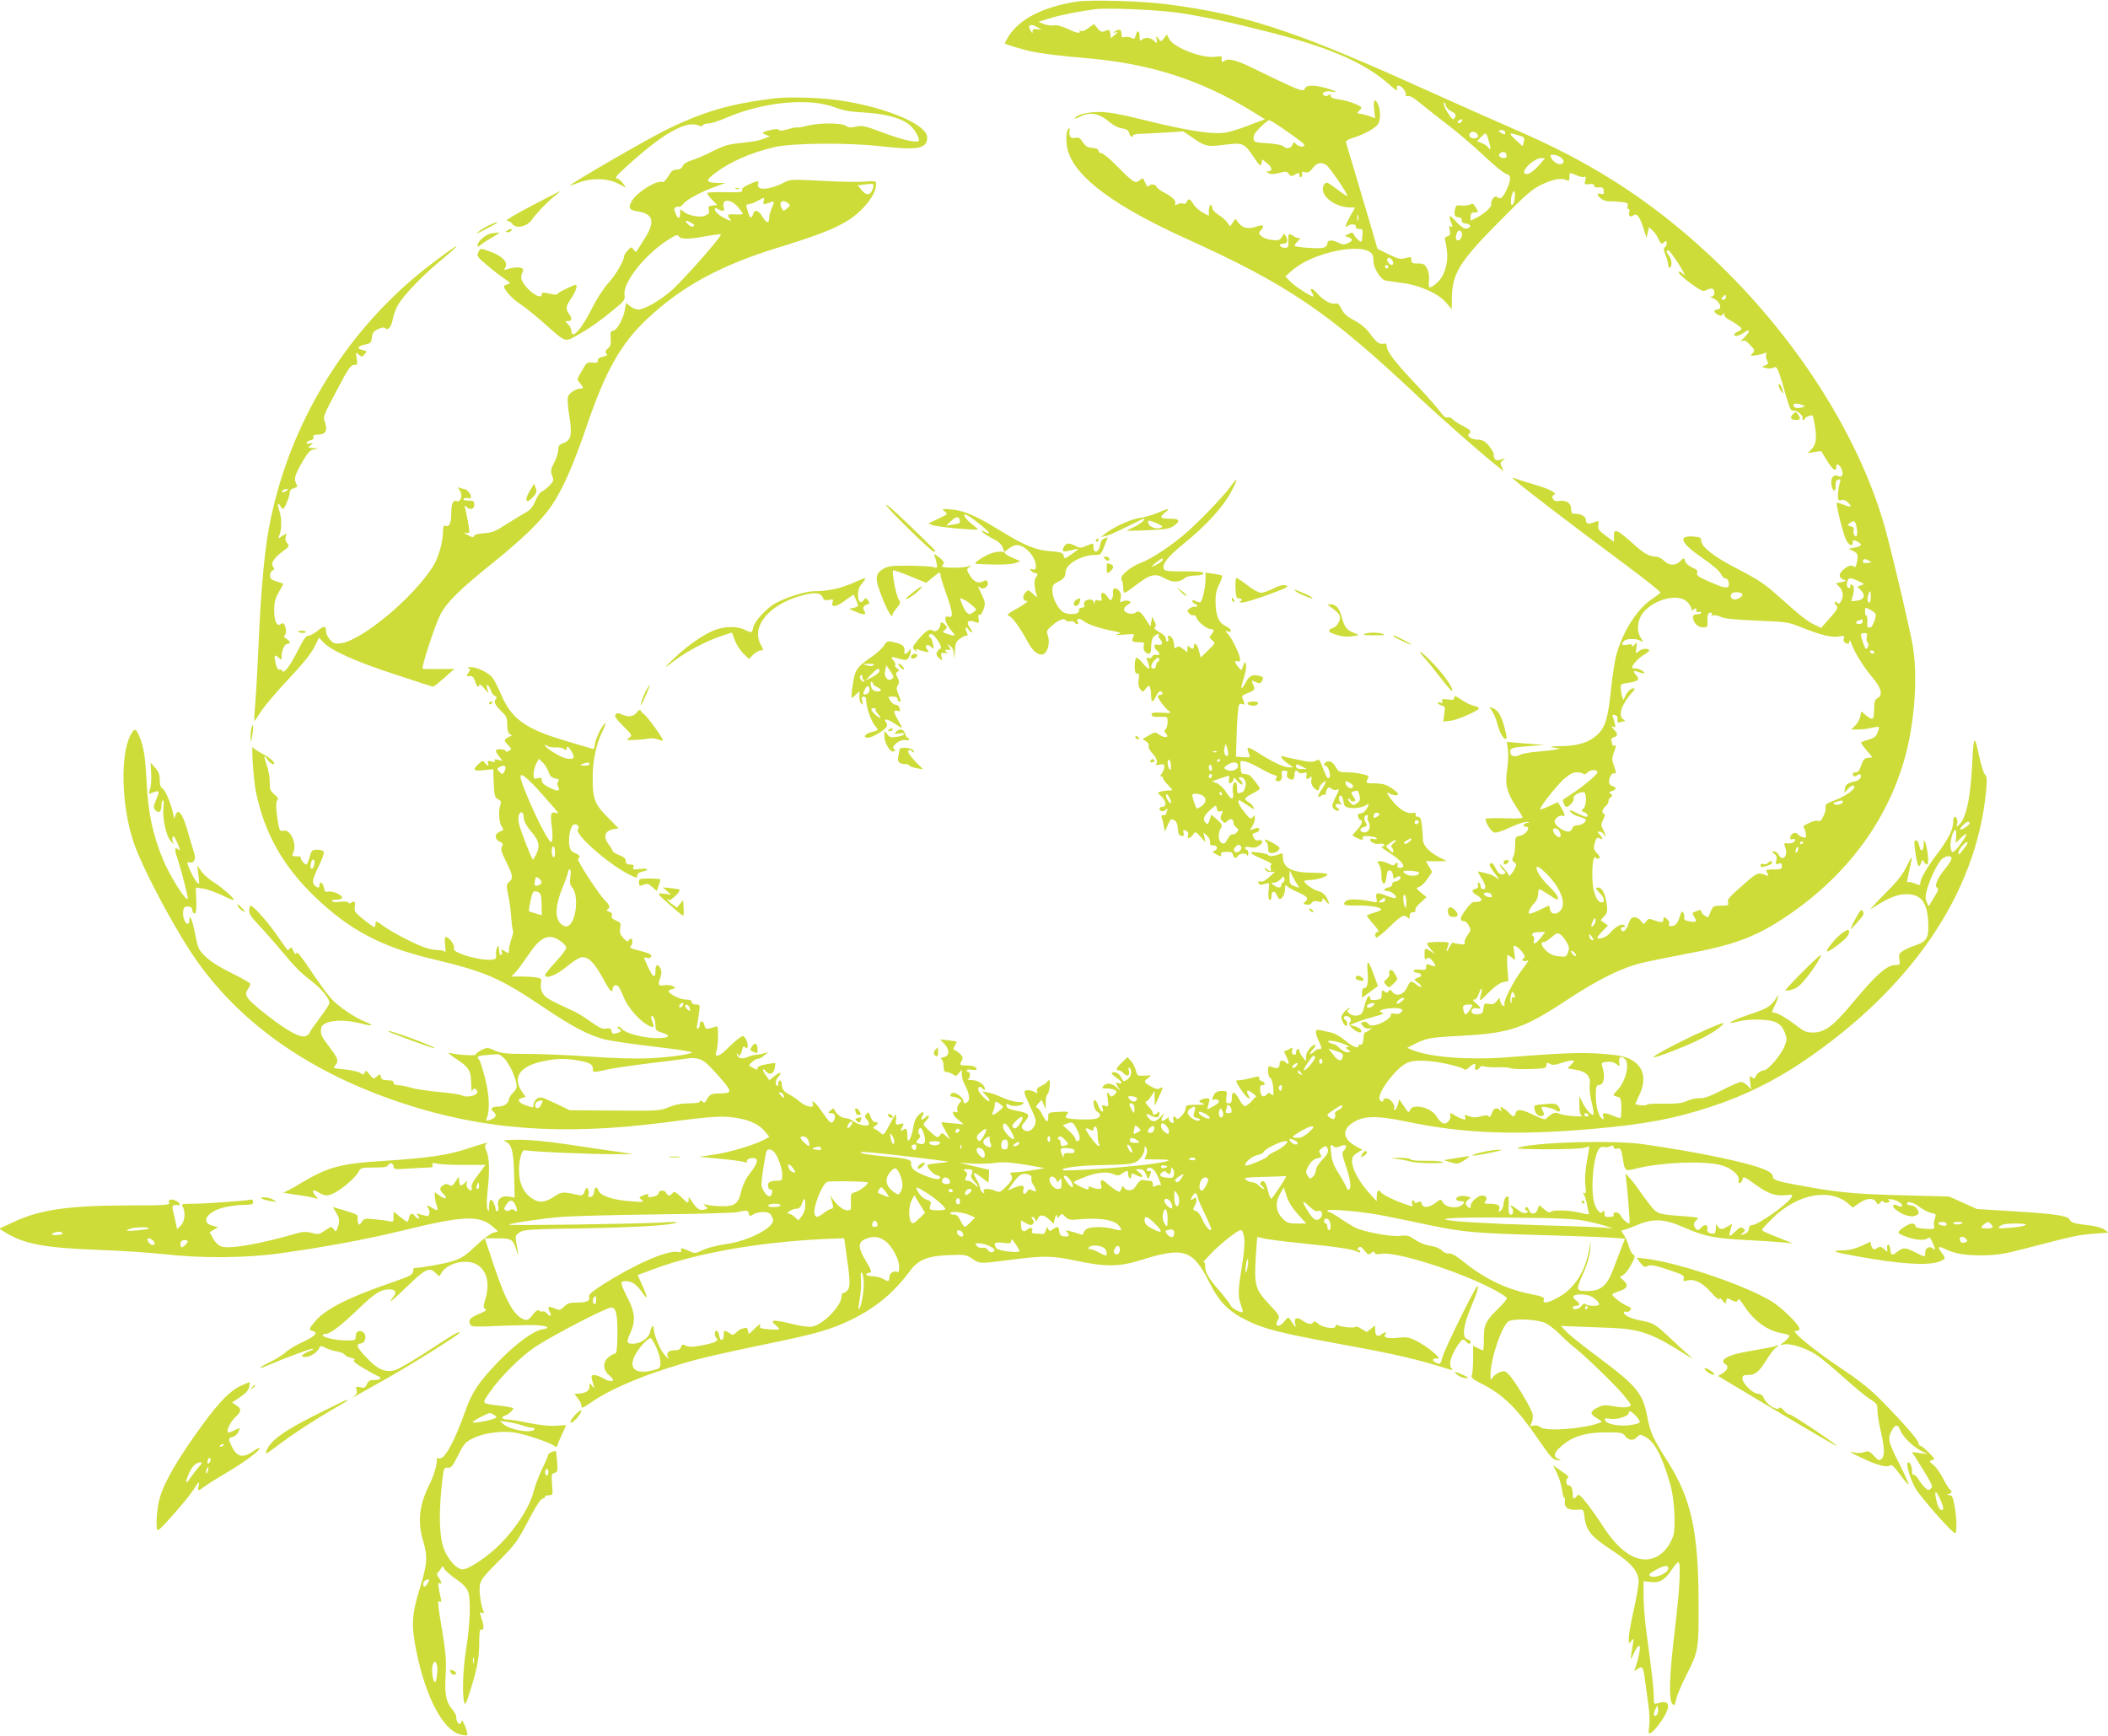
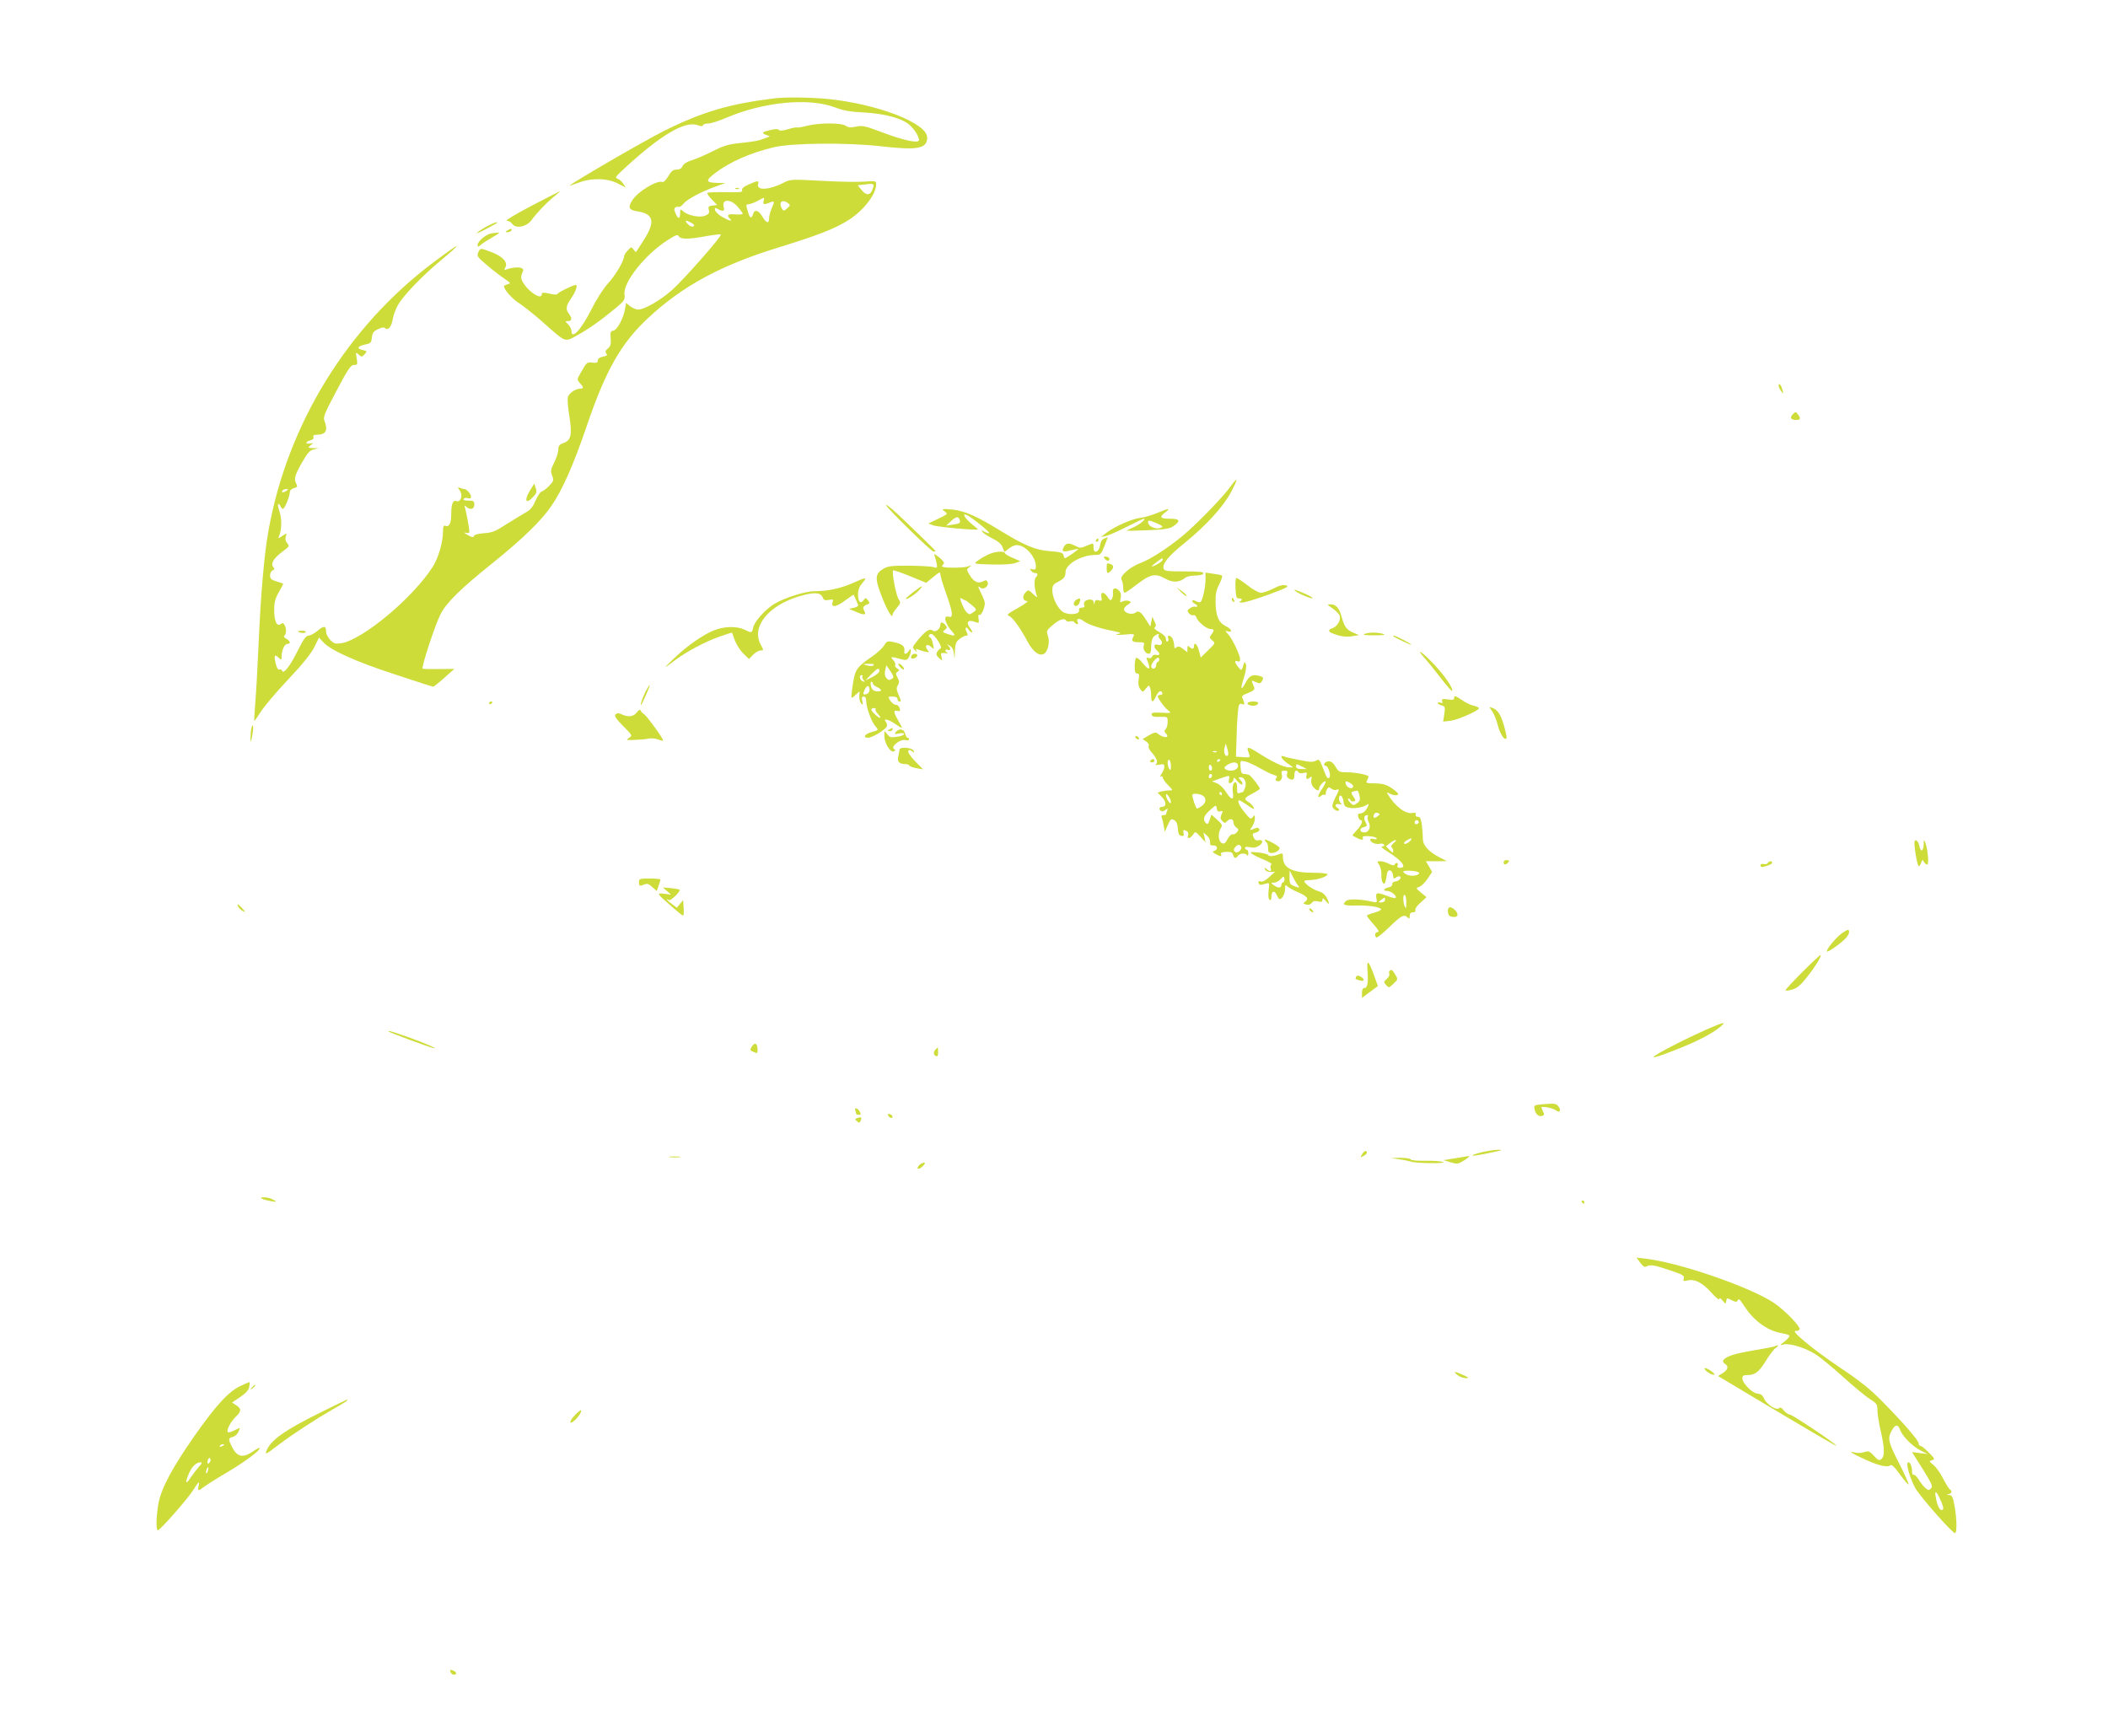
<svg xmlns="http://www.w3.org/2000/svg" version="1.0" width="1280pt" height="1054pt" viewBox="0 0 1280 1054" preserveAspectRatio="xMidYMid meet">
  <g transform="translate(0,1054) scale(0.1,-0.1)" fill="#cddc39" stroke="none">
-     <path d="M6536 10530 c-205 -33 -344 -104 -413 -212 -13 -22 -23 -41 -21 -43 7 -5 105 -35 150 -45 74 -16 168 -28 363 -45 373 -33 678 -132 983 -318 l83 -51 -63 -24 c-156 -59 -179 -64 -263 -59 -94 7 -228 33 -449 88 -113 28 -180 39 -233 39 -70 0 -133 -16 -147 -38 -3 -5 11 -1 31 9 63 32 116 22 181 -33 18 -15 45 -30 60 -34 48 -10 54 -14 59 -34 5 -19 23 -29 23 -12 0 4 17 8 38 9 20 0 89 4 152 8 l115 7 53 -36 c79 -55 93 -59 198 -45 111 14 119 11 176 -74 38 -56 43 -60 48 -39 l5 24 28 -22 c31 -24 36 -50 10 -50 -17 -1 -17 -1 0 -11 13 -8 32 -8 65 1 41 10 48 9 59 -7 11 -15 17 -15 33 -5 26 16 30 15 30 -4 0 -8 5 -12 11 -9 6 4 8 13 5 21 -4 11 0 13 18 8 19 -4 29 1 47 25 24 32 47 38 80 21 21 -12 142 -190 129 -190 -5 0 -35 20 -67 45 -52 39 -59 42 -70 28 -44 -57 52 -143 159 -143 l26 0 -29 -52 c-31 -57 -36 -77 -16 -60 18 15 56 11 50 -5 -3 -8 3 -13 19 -13 22 0 24 -4 21 -36 -1 -20 -4 -39 -7 -41 -6 -6 -42 30 -48 47 -3 10 -9 10 -28 0 l-24 -13 22 -8 c29 -11 28 -21 -4 -36 -21 -10 -32 -9 -55 2 -40 21 -69 19 -69 -4 0 -12 -10 -21 -27 -26 -29 -7 -173 4 -173 13 0 3 10 17 23 30 12 14 16 22 10 18 -7 -4 -23 0 -35 8 -33 23 -37 20 -35 -26 2 -39 0 -43 -22 -43 -13 0 -26 6 -28 13 -3 7 4 12 16 12 27 0 34 15 21 41 l-12 21 -15 -22 c-13 -19 -22 -22 -60 -17 -24 2 -53 13 -63 22 -18 16 -19 20 -5 35 27 30 18 39 -25 24 -49 -17 -84 -10 -109 22 l-19 25 -17 -23 -16 -23 -17 24 c-9 13 -33 34 -54 47 -24 15 -38 32 -38 45 0 11 -4 17 -10 14 -5 -3 -10 -20 -10 -36 l0 -30 -38 21 c-22 12 -47 35 -56 51 -19 33 -31 36 -40 13 -4 -10 -12 -14 -22 -10 -8 3 -24 1 -34 -4 -15 -8 -18 -7 -14 3 7 18 -17 42 -68 68 -21 11 -41 26 -45 34 -6 18 -39 20 -49 4 -4 -7 -12 2 -20 21 -14 32 -15 32 -33 16 -26 -23 -38 -16 -136 83 -44 45 -88 81 -97 81 -10 0 -18 6 -18 14 0 10 -13 16 -37 18 -30 2 -42 10 -58 35 -16 25 -25 30 -46 26 -21 -4 -28 0 -34 16 -3 11 -3 25 0 31 3 5 2 10 -3 10 -19 0 -23 -84 -7 -137 48 -162 283 -336 726 -536 611 -277 857 -444 1390 -946 146 -138 389 -351 492 -433 l38 -30 -12 26 c-11 23 -10 28 7 41 18 14 17 14 -10 5 -32 -12 -46 -2 -46 32 0 10 -14 33 -31 53 -24 27 -39 35 -66 35 -36 0 -72 24 -53 35 19 12 9 25 -38 49 -27 13 -54 32 -62 40 -7 9 -20 14 -30 11 -11 -4 -26 8 -47 37 -17 24 -90 106 -162 182 -122 131 -161 183 -161 219 0 10 -7 13 -20 10 -24 -6 -43 8 -85 66 -20 27 -53 55 -91 75 -44 23 -64 41 -78 69 -15 31 -23 38 -39 33 -25 -6 -77 24 -112 66 -27 32 -48 31 -27 -2 7 -11 9 -20 6 -20 -17 0 -112 62 -139 90 l-30 32 40 35 c126 112 437 175 487 99 4 -6 8 -26 8 -44 0 -40 45 -111 74 -116 12 -2 59 -9 104 -15 105 -13 216 -64 264 -120 l33 -39 1 72 c3 147 47 218 289 462 167 169 198 196 260 225 70 32 114 40 148 25 14 -7 17 -3 17 18 0 31 -2 30 44 11 20 -9 42 -13 48 -9 7 5 9 -2 4 -21 -7 -26 -5 -27 24 -23 21 3 30 0 30 -9 0 -9 10 -13 28 -11 22 2 28 -1 30 -21 3 -20 0 -23 -17 -18 -26 7 -27 -5 -1 -28 11 -10 34 -18 52 -18 18 1 52 -1 74 -4 36 -3 41 -7 37 -23 -3 -11 0 -20 6 -20 5 0 8 -7 5 -15 -9 -23 5 -38 22 -24 22 18 41 -6 63 -77 l19 -59 7 33 8 33 23 -22 c12 -11 28 -34 34 -50 14 -32 20 -35 38 -17 9 9 12 7 12 -9 0 -12 -5 -23 -12 -25 -8 -3 -7 -16 5 -46 9 -23 17 -52 17 -63 0 -11 5 -17 10 -14 15 9 12 48 -5 71 -17 22 -19 34 -5 34 5 0 29 -32 55 -70 44 -70 56 -95 33 -72 -7 7 -16 12 -22 12 -16 0 31 -45 90 -85 49 -34 57 -37 78 -25 13 7 29 9 35 6 18 -11 13 -46 -6 -47 -13 0 -10 -3 7 -10 45 -17 63 -69 24 -69 -21 0 -17 -18 7 -31 17 -9 23 -8 30 2 7 11 9 11 9 -2 0 -9 10 -21 23 -27 30 -16 58 -34 75 -49 11 -11 9 -15 -12 -25 -14 -6 -26 -15 -26 -20 0 -15 31 -8 61 13 40 28 37 5 -3 -34 -18 -16 -24 -25 -13 -19 17 9 25 5 52 -23 29 -30 30 -34 15 -50 -16 -16 -15 -17 18 -13 19 3 43 8 53 13 13 5 16 4 11 -8 -3 -9 0 -25 6 -36 9 -18 8 -23 -12 -30 -23 -9 -23 -9 6 -16 17 -5 36 -3 47 3 19 12 27 -6 79 -189 17 -60 26 -76 39 -73 20 5 65 -32 56 -46 -3 -5 -1 -10 4 -10 6 0 11 4 11 9 0 9 41 23 47 17 2 -2 8 -32 14 -66 12 -74 5 -113 -24 -141 l-22 -21 41 7 42 6 37 -60 c35 -57 55 -69 55 -35 0 22 15 17 30 -10 17 -33 7 -60 -18 -47 -33 18 -54 -26 -36 -73 10 -27 22 -18 20 16 -1 23 4 33 16 36 15 3 16 -1 7 -30 -5 -18 -9 -48 -9 -67 0 -29 3 -33 21 -28 13 4 28 -2 41 -15 27 -27 17 -32 -27 -13 -21 8 -40 14 -42 12 -6 -7 36 -180 54 -219 16 -38 43 -52 43 -23 0 18 5 18 31 5 29 -16 23 -27 -18 -35 l-38 -7 28 -14 c29 -15 31 -23 21 -73 -5 -24 -9 -29 -20 -20 -14 11 -40 1 -68 -27 -22 -22 -20 -43 7 -53 21 -8 20 -9 -11 -16 l-34 -7 21 -22 c23 -24 27 -56 10 -87 -8 -16 -13 -18 -25 -8 -16 14 -19 -2 -3 -18 13 -13 5 -27 -55 -93 l-38 -43 -42 20 c-47 24 -85 54 -219 174 -80 72 -121 99 -238 160 -148 75 -229 138 -229 176 0 18 -7 22 -50 25 -96 6 -74 -41 62 -134 57 -39 99 -75 108 -94 9 -17 21 -29 27 -27 14 5 27 -32 18 -48 -9 -14 -40 -6 -126 33 -56 25 -68 34 -64 49 5 14 -2 22 -30 33 -20 9 -39 25 -42 36 -7 25 -8 25 -33 0 -27 -27 -66 -25 -96 5 -14 14 -36 25 -49 25 -42 0 -72 18 -144 83 -38 35 -79 67 -90 70 -18 4 -21 1 -21 -29 l0 -34 -50 37 c-43 32 -49 42 -45 65 4 26 3 27 -21 18 -38 -15 -54 -12 -54 10 0 23 -28 40 -64 40 -22 0 -26 4 -26 30 0 35 -28 54 -72 48 -21 -3 -32 0 -38 13 -7 12 -6 19 3 22 28 9 -16 35 -105 61 -51 15 -104 32 -117 37 -13 5 -25 8 -27 7 -5 -6 344 -274 699 -537 114 -85 204 -157 200 -161 -4 -4 -32 -24 -61 -44 -85 -62 -165 -187 -206 -327 -9 -30 -23 -119 -32 -199 -19 -190 -35 -245 -85 -292 -49 -46 -117 -68 -223 -69 -64 -2 -73 -3 -41 -9 l40 -6 -35 -7 c-19 -3 -69 -9 -109 -12 -41 -3 -88 -12 -104 -20 -32 -16 -57 -6 -57 21 0 21 16 26 113 33 l92 7 -112 9 -113 10 6 -50 c4 -28 1 -82 -5 -122 -13 -85 -2 -131 50 -214 20 -29 39 -60 43 -68 7 -11 -12 -13 -108 -10 -64 2 -116 0 -116 -4 0 -23 34 -77 52 -82 12 -4 48 7 95 29 41 20 87 35 102 35 23 -2 24 -2 4 -6 -26 -5 -31 -23 -8 -23 33 0 4 -47 -35 -55 -28 -6 -30 -9 -30 -56 0 -28 -5 -60 -11 -71 -9 -17 -8 -24 5 -34 16 -11 16 -15 2 -42 -16 -31 -36 -50 -36 -35 0 4 -14 24 -31 43 -18 21 -26 26 -20 13 6 -12 16 -25 21 -28 17 -10 11 -25 -10 -25 -13 0 -26 12 -37 35 -17 35 -27 42 -37 26 -3 -5 8 -26 24 -46 34 -42 39 -56 13 -33 -10 8 -31 18 -48 22 -16 4 -38 9 -48 12 -16 5 -15 0 7 -35 29 -46 33 -71 11 -71 -8 0 -15 9 -15 20 0 11 -5 20 -11 20 -6 0 -8 -7 -5 -16 4 -11 -1 -18 -14 -21 -28 -7 -25 -21 10 -41 32 -18 34 -36 4 -38 -10 -1 -24 -2 -31 -3 -6 -1 -27 -23 -47 -51 -34 -47 -34 -64 -1 -65 5 0 16 -12 24 -26 13 -24 13 -29 -8 -58 -13 -17 -20 -38 -18 -46 5 -11 -2 -12 -31 -8 -20 3 -39 7 -41 9 -2 2 -13 -13 -23 -33 -17 -35 -19 -20 -3 20 6 15 0 17 -57 17 -36 0 -68 -3 -71 -7 -4 -4 5 -20 20 -37 l28 -30 -27 17 c-37 23 -38 22 -38 -19 0 -30 2 -34 14 -25 11 9 18 6 35 -15 25 -32 23 -38 -13 -25 -23 9 -26 8 -26 -10 0 -19 -5 -21 -40 -17 -42 4 -52 -14 -12 -20 28 -4 29 -22 2 -29 -11 -3 -20 -8 -20 -12 0 -3 9 -12 20 -19 11 -7 20 -17 20 -23 0 -6 -12 -1 -26 10 -36 28 -41 27 -61 -17 -21 -44 -65 -56 -89 -25 -11 15 -15 16 -23 4 -8 -12 -12 -12 -25 -2 -14 12 -16 10 -16 -17 0 -27 -4 -30 -35 -34 -24 -3 -35 0 -35 9 0 30 -20 10 -30 -29 -6 -24 -14 -50 -19 -58 -11 -21 -52 -24 -76 -6 -17 14 -18 17 -5 27 12 9 12 10 1 7 -8 -3 -23 -15 -33 -29 -16 -21 -17 -28 -6 -52 7 -15 16 -27 21 -27 11 0 9 28 -3 35 -15 9 -12 25 4 25 23 0 37 -24 23 -39 -9 -10 -6 -17 16 -37 32 -27 60 -32 51 -9 -4 8 -20 19 -38 23 l-31 8 55 21 c30 11 80 26 110 34 30 7 47 15 38 17 -10 2 -18 7 -18 12 0 12 84 24 116 16 22 -6 24 -9 13 -22 -8 -10 -22 -14 -40 -10 -20 4 -27 2 -24 -7 6 -15 -50 -52 -94 -62 -24 -5 -35 -3 -44 10 -8 10 -19 14 -30 9 -17 -6 -17 -7 0 -26 10 -12 25 -17 38 -14 20 5 20 5 1 -9 -11 -8 -23 -15 -28 -15 -4 0 -8 -11 -8 -24 0 -33 -10 -57 -21 -50 -5 3 -9 0 -9 -5 0 -22 -34 -10 -81 30 -30 25 -66 45 -92 50 -23 5 -52 11 -64 14 -29 7 -30 -14 -3 -72 18 -41 18 -43 1 -43 -10 0 -24 -7 -31 -15 -7 -8 -17 -15 -23 -15 -6 0 0 11 13 25 31 33 18 44 -14 12 -15 -16 -26 -38 -26 -54 l0 -28 -20 25 c-11 14 -20 31 -20 38 0 20 -20 13 -20 -8 0 -13 -5 -18 -15 -14 -10 4 -13 13 -9 26 5 18 4 19 -18 7 -12 -7 -26 -12 -29 -12 -4 1 2 -14 12 -34 19 -38 18 -56 -3 -35 -18 18 -38 14 -38 -7 0 -27 -13 -33 -44 -21 -25 9 -26 8 -26 -25 0 -19 6 -38 14 -42 8 -5 15 -29 17 -60 4 -45 2 -50 -11 -38 -13 11 -17 11 -28 -1 -20 -22 -37 -12 -40 24 -2 24 1 32 12 32 23 0 20 17 -3 25 -11 3 -18 12 -15 19 4 11 -4 11 -48 0 -29 -8 -63 -14 -75 -14 -23 0 -23 -1 9 -52 34 -52 72 -83 48 -38 -16 30 -6 36 24 13 l24 -20 -30 -32 c-16 -18 -35 -30 -41 -28 -7 2 -21 20 -32 40 -28 51 -45 55 -45 12 0 -28 -4 -35 -19 -35 -16 0 -18 6 -14 38 5 37 4 37 -28 37 -23 0 -38 -6 -46 -20 -16 -27 -16 -38 1 -32 8 3 19 0 25 -6 7 -9 -1 -18 -30 -34 -21 -12 -39 -21 -39 -20 0 1 4 17 9 35 9 29 8 32 -12 32 -12 0 -29 -5 -37 -10 -12 -7 -10 -11 10 -19 21 -8 14 -10 -37 -10 -56 -1 -63 -3 -63 -20 0 -26 -49 -81 -57 -63 -8 20 -25 13 -18 -8 3 -11 2 -20 -3 -20 -15 0 -33 26 -24 36 4 5 -3 0 -16 -10 -27 -23 -38 -16 -21 16 10 20 9 20 -14 -4 -30 -33 -48 -35 -70 -10 -26 28 -20 34 13 17 33 -17 50 -13 50 13 0 12 -3 13 -12 4 -15 -15 -28 -15 -28 0 0 7 -12 25 -27 40 -15 15 -21 28 -15 28 7 0 21 15 32 33 l20 32 1 -45 1 -45 23 50 c29 61 30 69 8 56 -13 -7 -28 -4 -55 12 -44 24 -46 30 -15 52 21 16 21 16 -22 13 -44 -2 -45 -2 -54 32 -5 19 -18 45 -30 58 l-21 22 -33 -32 c-36 -34 -41 -48 -19 -48 7 0 19 -7 26 -15 22 -26 43 -19 35 12 -5 21 -4 25 5 17 17 -17 8 -55 -17 -71 -20 -13 -22 -12 -35 14 -7 16 -23 29 -36 31 -31 5 -28 -9 8 -33 34 -23 40 -40 10 -32 -18 5 -18 4 -3 -22 l17 -26 -25 23 c-29 25 -61 29 -79 7 -11 -13 -8 -15 21 -15 19 0 41 -5 49 -10 13 -8 13 -11 -2 -27 -17 -16 -19 -16 -33 2 -14 19 -15 16 -9 -29 6 -46 6 -48 -16 -41 -19 6 -21 4 -15 -14 11 -36 -13 -23 -26 14 -7 19 -17 35 -21 35 -16 0 -4 -62 14 -71 29 -15 21 -37 -14 -44 -40 -7 -165 -2 -174 8 -4 3 -1 14 6 22 12 14 6 16 -51 13 -63 -3 -64 -4 -64 -30 1 -39 -11 -35 -35 11 -10 22 -25 41 -32 44 -10 3 -8 10 7 26 l20 23 12 -29 12 -28 1 42 c0 23 4 43 8 45 13 5 24 88 12 88 -5 0 -10 -4 -10 -8 0 -5 -16 -16 -35 -25 -25 -12 -33 -21 -28 -33 5 -14 3 -15 -15 -5 -28 15 -62 14 -62 -2 0 -7 16 -45 35 -86 39 -82 42 -97 19 -129 -17 -25 -46 -29 -64 -7 -10 12 -7 20 15 46 33 40 24 50 -53 64 -42 8 -58 15 -60 29 -3 15 -1 16 18 6 22 -12 76 -5 85 10 3 5 -12 9 -32 8 -21 0 -63 12 -94 26 -30 14 -71 29 -90 32 l-34 7 24 -27 c14 -14 22 -29 18 -32 -9 -9 -67 52 -67 70 0 19 11 21 28 4 9 -9 12 -9 12 0 0 25 -40 52 -77 53 -21 0 -32 3 -25 6 14 6 16 43 2 43 -5 0 -10 4 -10 10 0 5 13 7 30 4 18 -4 30 -2 30 4 0 14 -25 22 -66 22 -37 0 -39 2 -24 30 8 15 6 24 -9 39 -10 10 -25 21 -32 23 -12 5 -12 9 -1 28 7 12 12 23 10 25 -2 1 -25 5 -51 8 l-49 5 27 -28 c33 -35 31 -72 -5 -80 -17 -4 -21 -8 -12 -14 6 -4 12 -23 12 -42 0 -26 4 -34 18 -34 10 0 27 -7 38 -14 17 -13 21 -13 36 7 l18 22 0 -28 c0 -15 7 -42 16 -59 27 -51 35 -90 23 -105 -15 -17 -29 -17 -29 1 0 20 -48 56 -66 49 -19 -7 -18 -23 2 -23 8 0 24 -5 35 -11 20 -10 20 -12 4 -29 -10 -11 -15 -28 -12 -39 3 -13 1 -18 -8 -15 -30 12 -23 -17 11 -44 l36 -30 -49 5 c-26 2 -58 5 -70 7 -22 3 -22 2 9 -53 31 -56 31 -56 5 -32 -26 24 -28 24 -41 6 -12 -17 -16 -16 -59 24 -45 42 -45 43 -26 62 25 25 26 48 1 26 -25 -23 -35 -21 -22 4 17 31 5 34 -23 7 -17 -17 -27 -42 -32 -76 -4 -28 -13 -59 -21 -69 -12 -16 -13 -15 -14 18 0 42 -8 53 -27 38 -16 -14 -17 -5 -2 22 9 18 8 19 -16 13 -25 -6 -27 -4 -25 22 4 51 1 49 -37 -23 -31 -60 -39 -69 -51 -57 -7 8 -23 19 -34 25 -19 10 -20 12 -5 21 22 12 22 26 1 24 -11 0 -21 12 -28 33 -11 29 -13 31 -25 17 -12 -14 -11 -19 4 -36 9 -10 14 -23 11 -29 -9 -14 -66 -2 -95 21 -13 10 -34 18 -47 18 -24 0 -57 26 -67 51 -4 11 -8 11 -23 -4 -18 -16 -18 -17 4 -17 23 0 29 -23 13 -49 -12 -19 -25 -8 -71 60 -38 55 -67 79 -54 44 11 -27 -43 -17 -78 14 -18 15 -48 36 -66 45 -34 17 -44 32 -46 67 -1 25 -21 24 -20 -1 0 -10 -3 -17 -8 -14 -13 8 -9 36 9 56 26 29 9 31 -25 3 l-30 -25 -22 30 c-23 32 -23 52 0 25 21 -26 47 -18 54 17 3 17 5 32 4 33 -2 1 -27 -3 -55 -8 -35 -6 -53 -13 -53 -23 0 -14 -6 -12 -49 13 -10 6 34 43 49 43 10 0 28 9 41 21 l24 20 -25 -7 c-14 -5 -36 -9 -50 -9 -14 -1 -38 -8 -53 -15 -31 -15 -61 -5 -63 21 -1 9 0 10 3 2 8 -23 21 -14 28 17 6 25 9 29 21 19 11 -9 14 -7 14 13 0 13 -6 33 -14 43 -13 18 -14 18 -42 -2 -16 -12 -47 -40 -69 -62 -46 -48 -80 -56 -65 -15 6 14 10 55 10 91 0 55 -2 64 -16 59 -49 -19 -62 -18 -66 5 -4 29 -28 38 -28 10 0 -11 -5 -23 -11 -27 -8 -4 -9 3 -6 22 3 16 9 50 12 77 6 45 5 47 -19 47 -16 0 -26 6 -26 15 0 11 -11 15 -37 15 -33 0 -103 35 -103 51 0 4 10 10 23 13 21 6 21 7 3 17 -10 6 -33 9 -52 6 -38 -6 -41 0 -23 51 7 22 7 36 -1 51 -16 32 -30 25 -30 -14 0 -50 -15 -43 -44 21 -31 67 -30 63 -7 57 25 -6 36 14 14 25 -10 5 -42 15 -71 22 -39 9 -51 15 -43 23 13 13 15 47 2 47 -5 0 -12 -6 -14 -12 -4 -9 -14 -4 -32 15 -20 23 -24 35 -19 61 5 30 3 34 -25 46 -23 9 -30 17 -26 30 4 12 -1 20 -17 24 -14 5 -18 9 -10 13 18 7 15 27 -8 48 -37 33 -181 253 -170 260 17 11 11 22 -19 35 -22 9 -30 20 -34 48 -7 44 6 112 24 123 20 12 42 -10 28 -27 -23 -28 181 -208 308 -273 50 -25 53 -25 53 -6 0 9 12 18 30 22 48 9 35 23 -15 16 -39 -5 -45 -4 -39 11 5 12 0 16 -20 16 -20 0 -26 5 -26 21 0 15 -11 25 -40 36 -22 9 -40 20 -40 25 0 5 -11 24 -25 42 -34 44 -22 81 27 90 l34 6 -67 68 c-79 79 -91 112 -90 244 0 99 21 199 57 272 26 52 27 72 1 33 -23 -35 -47 -96 -47 -119 0 -14 -5 -18 -17 -14 -10 3 -81 24 -158 47 -246 73 -331 134 -394 286 -18 43 -43 89 -54 102 -29 31 -94 61 -132 60 -16 -1 -22 -3 -13 -6 16 -4 16 -7 3 -27 -14 -21 -14 -23 7 -22 18 1 25 -7 33 -31 9 -33 25 -45 25 -20 0 6 14 -4 30 -23 29 -33 30 -34 20 -7 -5 15 -6 27 -1 27 5 0 14 -14 20 -30 5 -17 17 -33 26 -36 12 -5 13 -10 5 -20 -14 -16 -3 -38 39 -78 26 -25 31 -37 31 -77 0 -35 5 -51 18 -58 9 -6 12 -11 6 -11 -5 0 -18 -6 -28 -13 -16 -12 -16 -14 8 -40 24 -26 24 -27 5 -37 -13 -7 -19 -7 -19 0 0 5 -13 10 -30 10 -36 0 -37 -8 -9 -44 l21 -27 -27 7 c-20 5 -26 4 -21 -5 6 -9 0 -10 -20 -5 -23 6 -26 4 -21 -10 8 -21 -2 -21 -19 2 -12 16 -14 15 -38 -7 -39 -37 -33 -45 32 -38 l57 6 2 -62 c3 -95 6 -111 29 -122 16 -8 19 -15 13 -30 -13 -35 -10 -109 7 -133 14 -21 14 -23 -10 -32 -34 -12 -34 -47 -2 -61 20 -10 23 -15 14 -29 -9 -14 -4 -33 25 -92 42 -85 45 -102 18 -124 -17 -15 -17 -21 -5 -80 8 -35 16 -95 18 -134 3 -38 7 -74 11 -79 3 -5 -1 -29 -10 -53 -8 -24 -15 -54 -15 -67 0 -22 -1 -23 -24 -8 -23 15 -24 15 -19 -3 3 -11 0 -20 -6 -20 -6 0 -11 15 -11 33 -1 27 -2 29 -11 14 -6 -10 -9 -30 -7 -45 3 -23 -1 -27 -27 -30 -39 -5 -140 15 -192 38 -32 14 -41 23 -37 35 7 16 -30 65 -49 65 -6 0 -8 -22 -4 -52 3 -29 3 -47 0 -40 -2 6 -19 12 -36 12 -18 0 -50 5 -72 11 -55 15 -210 94 -267 136 -44 32 -48 33 -48 14 0 -12 -3 -21 -7 -21 -5 0 -34 21 -66 47 -51 41 -58 51 -53 74 6 31 -2 43 -20 28 -8 -7 -14 -7 -19 0 -3 6 -24 8 -49 5 -25 -4 -46 -2 -50 4 -3 6 6 9 25 8 18 0 34 5 36 12 6 16 -62 45 -86 37 -14 -4 -20 1 -24 25 -7 31 -27 42 -27 15 0 -18 -12 -19 -28 -3 -19 19 -15 38 23 117 20 41 34 80 31 88 -3 7 -20 13 -39 13 -32 0 -35 -3 -47 -45 -7 -25 -16 -45 -20 -45 -12 0 -40 36 -33 43 3 4 -8 7 -25 7 -30 0 -31 1 -21 24 24 53 -19 144 -61 131 -22 -7 -27 6 -39 101 -6 47 -5 73 2 83 9 10 5 19 -18 38 -25 22 -28 32 -27 72 1 25 -7 71 -17 101 -22 62 -21 74 4 36 10 -14 24 -26 33 -26 25 0 -16 38 -70 66 -25 13 -49 29 -52 36 -12 25 4 -208 19 -276 53 -249 163 -444 354 -629 210 -203 407 -308 722 -382 320 -77 402 -112 674 -295 179 -120 272 -168 371 -193 34 -8 167 -28 298 -43 130 -15 233 -31 228 -35 -14 -13 -139 -30 -267 -36 -79 -3 -219 1 -356 11 -125 9 -294 16 -377 16 -129 0 -156 3 -196 20 -44 20 -48 20 -81 4 -19 -9 -35 -21 -35 -27 0 -10 -107 -4 -160 9 -15 4 1 -10 36 -34 82 -53 94 -72 95 -152 1 -36 3 -57 6 -47 5 20 19 22 29 5 17 -26 -55 -49 -94 -29 -9 5 -71 14 -137 20 -66 6 -143 17 -170 26 -28 8 -62 15 -77 15 -18 0 -28 5 -28 15 0 11 -11 15 -36 15 -28 0 -37 5 -41 20 -5 20 -6 20 -25 3 -19 -17 -21 -17 -44 12 -19 25 -24 27 -29 12 -6 -14 -10 -15 -28 -2 -12 7 -55 17 -95 21 -68 6 -72 8 -57 24 23 26 19 41 -34 111 -48 63 -55 76 -52 111 3 49 119 65 243 33 71 -19 86 -14 28 9 -68 27 -167 95 -211 144 -23 26 -78 102 -123 169 -54 82 -83 117 -86 107 -5 -12 -9 -9 -19 12 -10 22 -14 25 -22 13 -6 -9 -12 -10 -17 -4 -4 6 -34 49 -67 95 -55 79 -138 170 -153 170 -4 0 -8 -12 -9 -28 -1 -20 11 -40 51 -82 29 -30 87 -95 129 -145 105 -125 123 -144 199 -203 65 -51 108 -105 108 -133 0 -8 -27 -50 -60 -93 -33 -44 -60 -83 -60 -87 0 -5 -9 -13 -20 -19 -31 -17 -107 23 -236 123 -126 99 -145 123 -120 158 9 13 16 28 16 34 0 6 -51 35 -112 65 -74 36 -129 71 -159 100 -44 43 -47 50 -64 138 -16 86 -35 130 -35 83 0 -12 -4 -21 -10 -21 -16 0 -31 39 -28 73 2 27 7 32 28 32 18 0 26 -6 28 -23 2 -13 9 -21 15 -19 8 3 11 29 9 81 l-3 76 43 -6 c24 -3 74 -21 113 -39 38 -19 72 -32 74 -30 7 8 -74 79 -125 110 -27 17 -59 46 -72 65 l-24 35 7 -60 c7 -54 6 -59 -8 -45 -9 8 -27 40 -41 71 -22 50 -23 56 -7 52 27 -7 42 18 31 53 -5 16 -21 69 -35 118 -34 124 -63 164 -80 114 -8 -23 -8 -23 -12 2 -9 55 -48 152 -65 161 -13 7 -18 22 -18 53 0 32 -7 50 -28 74 l-28 31 4 -64 c2 -35 -1 -78 -6 -95 -12 -34 -13 -34 21 -21 35 14 38 6 15 -45 -15 -36 -17 -48 -8 -60 22 -26 40 -16 40 21 0 19 4 35 9 35 5 0 7 -17 4 -39 -9 -63 15 -178 44 -209 18 -20 22 -22 14 -6 -5 11 -6 26 -2 33 5 8 15 -6 29 -40 16 -38 18 -48 7 -39 -26 22 -28 4 -5 -61 19 -58 60 -213 60 -233 0 -38 -106 128 -150 234 -63 154 -90 279 -100 470 -8 165 -19 226 -50 292 -17 37 -26 35 -49 -9 -62 -124 -53 -430 20 -647 54 -161 260 -547 387 -725 277 -389 696 -678 1242 -859 494 -164 975 -199 1600 -118 296 39 354 42 445 25 75 -14 125 -39 160 -80 l27 -33 -34 -18 c-58 -31 -212 -77 -304 -90 l-89 -13 120 -11 c66 -6 133 -15 149 -19 20 -6 27 -5 22 3 -9 15 42 28 56 14 12 -12 0 -38 -47 -99 -18 -23 -37 -65 -44 -96 -16 -74 -38 -92 -110 -92 -31 0 -72 3 -91 7 -32 7 -33 6 -16 -7 18 -13 17 -14 -9 -21 -29 -7 -47 7 -82 62 -11 18 -12 18 -12 -4 -1 -22 -4 -21 -43 17 -36 34 -45 38 -54 26 -14 -19 -30 -19 -38 0 -7 19 -46 20 -46 1 0 -7 -10 -16 -22 -20 -34 -9 -50 -7 -43 4 8 13 3 13 -31 0 -26 -10 -26 -11 -8 -26 17 -14 12 -15 -64 -9 -105 7 -184 32 -197 63 -13 30 -23 28 -27 -5 -2 -18 -10 -29 -21 -31 -14 -3 -18 1 -13 15 3 10 1 25 -4 33 -7 11 -11 9 -20 -14 -9 -26 -14 -28 -43 -22 -90 20 -96 19 -138 -8 -58 -39 -96 -43 -138 -14 -47 31 -71 76 -78 141 -7 73 13 161 36 152 20 -8 410 -25 551 -24 l105 1 -95 14 c-52 7 -187 27 -300 44 -137 20 -240 30 -310 29 -58 -1 -94 -4 -80 -8 46 -13 58 -53 62 -204 l3 -139 -36 6 c-45 7 -73 -18 -64 -57 4 -14 2 -28 -4 -31 -6 -4 -11 0 -11 8 0 24 -22 66 -31 60 -5 -3 -9 -22 -10 -42 0 -32 -1 -34 -9 -15 -6 13 -5 56 0 105 14 120 12 203 -5 245 -12 29 -13 38 -3 45 26 16 -10 7 -113 -27 -115 -39 -237 -57 -512 -75 -259 -16 -334 -36 -497 -133 -52 -32 -101 -58 -110 -58 -8 -1 26 -7 75 -14 50 -6 101 -16 115 -20 24 -7 24 -7 7 12 -28 32 -20 45 15 23 40 -24 59 -25 101 -3 47 24 127 94 143 125 14 27 17 28 94 28 63 0 81 3 88 16 11 19 32 10 32 -13 0 -14 12 -15 92 -9 50 3 104 6 121 6 22 0 28 4 23 15 -5 13 0 15 32 8 20 -4 94 -8 164 -7 l126 0 -21 -28 c-56 -73 -68 -94 -63 -110 5 -22 -7 -23 -24 -3 -7 8 -9 22 -6 32 6 16 6 16 -12 0 -25 -23 -30 -22 -34 11 l-3 27 -20 -31 c-17 -26 -23 -29 -38 -20 -12 8 -22 8 -34 0 -26 -16 -26 -30 -2 -53 32 -29 15 -39 -21 -12 l-30 22 0 -25 c0 -14 5 -37 10 -52 14 -35 7 -41 -24 -20 -33 21 -39 20 -25 -3 7 -10 9 -25 6 -34 -5 -13 -12 -14 -39 -6 -42 12 -43 12 -28 -6 7 -8 8 -15 2 -15 -5 0 -15 7 -22 15 -18 22 -29 19 -36 -10 -3 -14 -8 -25 -11 -25 -3 0 -23 14 -44 31 l-39 31 0 -32 c0 -30 -2 -32 -28 -26 -15 4 -54 9 -88 12 -56 6 -62 5 -77 -16 -14 -20 -17 -21 -22 -7 -4 9 -5 24 -3 34 3 15 -11 22 -72 40 -41 12 -76 22 -77 23 -2 0 6 -15 17 -32 23 -37 24 -55 10 -94 -10 -26 -11 -26 -24 -8 -13 18 -15 17 -52 -8 -36 -25 -42 -26 -81 -15 -33 8 -53 8 -85 -1 -231 -67 -414 -99 -465 -81 -16 5 -37 25 -49 48 l-21 38 26 16 25 15 -34 9 c-74 19 -35 83 66 110 33 8 87 16 121 16 53 1 61 3 60 19 -1 11 -7 16 -17 13 -23 -7 -275 -25 -353 -25 -64 0 -67 -1 -57 -19 18 -34 12 -89 -12 -113 l-22 -22 -9 39 c-4 22 -12 55 -16 72 -9 32 -2 40 32 34 19 -3 4 21 -19 29 -30 12 -45 5 -37 -15 4 -13 -29 -15 -243 -15 -370 -1 -540 -25 -704 -102 l-85 -39 40 -25 c114 -69 238 -92 560 -104 138 -5 318 -17 400 -26 223 -26 498 -24 705 5 268 37 542 88 755 141 360 88 458 92 538 20 l32 -28 -30 -8 c-17 -4 -63 -39 -105 -79 -62 -59 -87 -76 -140 -93 -48 -16 -196 -42 -237 -42 -1 0 -3 -10 -5 -22 -2 -19 -22 -29 -123 -64 -267 -91 -411 -164 -473 -240 -38 -45 -39 -50 -12 -57 35 -9 12 -33 -63 -67 -40 -18 -86 -46 -103 -62 -17 -16 -59 -42 -92 -58 -67 -32 -85 -50 -25 -25 132 55 265 105 280 104 10 0 4 -6 -14 -12 -18 -7 -38 -18 -45 -24 -9 -10 -6 -13 19 -13 29 0 75 32 84 59 3 9 12 8 36 -4 18 -9 49 -19 70 -22 21 -3 41 -12 46 -19 4 -7 21 -16 38 -19 21 -5 27 -10 19 -15 -8 -5 11 -22 58 -49 39 -23 78 -44 86 -47 28 -11 17 -24 -19 -24 -28 0 -38 -5 -47 -25 -10 -22 -16 -25 -41 -19 -26 5 -28 4 -22 -16 5 -15 1 -26 -12 -37 -16 -14 -16 -14 7 0 14 8 99 56 190 107 151 85 440 267 440 276 0 13 -35 -7 -185 -106 -91 -60 -184 -114 -206 -120 -60 -16 -104 2 -171 73 -63 66 -70 84 -36 89 28 4 37 48 14 67 -22 19 -46 6 -46 -24 0 -24 -3 -25 -56 -25 -62 0 -144 18 -144 31 0 5 8 9 18 9 27 0 93 50 197 150 100 97 137 120 190 120 40 0 47 -20 18 -52 -9 -10 -13 -18 -9 -18 5 0 52 43 106 95 104 101 127 111 165 75 l22 -21 17 26 c38 58 152 82 213 45 61 -37 79 -115 49 -213 -12 -42 -12 -48 1 -56 12 -6 1 -14 -41 -31 -55 -23 -66 -39 -48 -67 6 -10 44 -11 157 -5 83 3 183 6 224 5 83 -1 114 -17 53 -26 -54 -9 -160 -87 -263 -193 -123 -128 -161 -184 -204 -304 -70 -195 -128 -299 -161 -286 -8 3 -13 2 -12 -2 6 -21 -16 -101 -43 -154 -64 -126 -75 -230 -39 -348 28 -93 25 -137 -22 -289 -49 -159 -52 -226 -18 -387 56 -270 158 -465 261 -496 22 -6 42 -8 46 -5 3 4 -2 28 -13 54 -11 30 -20 42 -22 31 -7 -34 -32 -11 -32 29 0 8 -11 28 -25 44 -37 44 -46 92 -39 209 5 86 1 133 -20 260 -29 175 -31 194 -15 184 9 -5 10 2 5 22 -17 79 -19 97 -8 90 17 -10 15 6 -4 33 -10 14 -13 26 -7 30 5 3 14 15 20 25 10 19 11 19 22 -2 6 -12 38 -39 70 -61 37 -25 63 -52 72 -73 19 -45 14 -199 -11 -355 -19 -120 -25 -273 -11 -322 5 -20 13 -4 39 80 41 133 52 193 52 291 0 51 4 77 10 73 18 -11 21 20 5 64 -14 39 -13 43 1 37 12 -5 15 -2 9 11 -17 44 -27 122 -21 158 6 32 26 58 115 146 98 99 112 117 176 239 42 81 76 135 87 138 10 2 18 8 18 13 0 5 11 9 24 9 23 0 24 2 18 66 -4 59 -3 66 16 70 18 5 19 11 15 67 -3 34 -6 63 -7 64 -5 6 -46 -11 -46 -18 0 -5 -17 -46 -39 -91 -21 -46 -44 -105 -50 -132 -23 -93 -97 -212 -200 -319 -72 -75 -193 -157 -232 -157 -33 0 -82 51 -110 115 -29 66 -36 197 -19 370 13 132 14 133 38 132 22 -2 30 8 63 75 35 69 44 80 89 103 64 32 171 48 252 36 64 -9 219 -61 244 -82 11 -9 15 -7 20 7 3 11 16 42 29 69 l23 51 -62 -4 c-39 -3 -101 4 -166 17 -56 12 -116 21 -131 21 -33 0 -39 16 -10 25 10 3 26 14 36 25 17 18 16 19 -6 24 -13 3 -46 8 -74 11 -103 13 -100 9 -53 78 63 93 193 223 283 281 99 66 428 236 455 236 31 0 40 -39 39 -166 -1 -84 -5 -114 -14 -114 -7 0 -24 -9 -39 -21 -38 -30 -36 -79 5 -113 25 -21 27 -27 15 -32 -9 -3 -32 3 -51 15 -20 12 -45 21 -57 21 -21 0 -21 -8 -2 -67 5 -17 4 -17 -10 1 -16 20 -16 20 -16 -1 0 -27 -18 -41 -59 -45 l-33 -3 21 -27 c12 -14 21 -33 21 -42 0 -22 3 -21 69 24 131 90 385 190 655 260 66 17 239 55 385 85 312 64 404 90 526 149 149 72 261 164 358 295 51 70 107 94 236 99 102 4 108 3 145 -22 46 -31 42 -31 236 -6 202 26 248 25 399 -7 176 -37 258 -36 389 5 260 82 315 64 414 -133 61 -122 117 -179 232 -235 101 -50 200 -75 552 -140 361 -66 476 -93 679 -157 17 -5 18 -4 7 10 -16 19 -3 70 34 129 29 46 39 52 54 33 15 -18 30 -20 30 -4 0 6 -9 13 -20 16 -33 9 -26 78 16 180 43 102 55 143 45 143 -11 0 -199 -381 -212 -431 -12 -44 -14 -46 -36 -36 -29 13 -30 27 0 27 19 1 17 6 -22 40 -24 21 -68 51 -98 66 -45 23 -62 26 -106 21 -66 -8 -102 0 -86 19 15 18 -1 17 -25 -1 -23 -17 -36 -5 -36 33 l0 23 -26 -20 -25 -20 -35 21 c-18 11 -34 16 -34 11 0 -10 -88 -2 -108 10 -7 5 -12 3 -12 -6 0 -22 -79 -10 -106 15 -14 13 -24 16 -29 9 -10 -17 -34 -13 -66 10 -35 24 -53 17 -45 -20 6 -22 5 -24 -6 -9 -7 9 -18 25 -24 35 -11 17 -13 16 -34 -10 -34 -43 -66 -33 -38 12 10 17 4 28 -55 90 -84 90 -92 115 -82 281 4 69 8 126 9 127 1 2 18 -2 37 -7 19 -6 124 -19 234 -30 216 -22 309 -36 337 -51 12 -6 18 -6 18 1 0 5 -5 10 -12 10 -9 0 -9 3 1 13 10 10 17 6 36 -17 21 -26 25 -28 41 -15 14 11 18 11 22 1 3 -9 14 -11 38 -6 84 16 454 -99 667 -208 53 -27 97 -55 97 -62 0 -6 -25 -36 -56 -66 -74 -73 -84 -95 -84 -180 0 -38 -2 -70 -5 -70 -4 0 -18 6 -33 14 l-27 14 0 -82 c0 -44 -4 -88 -8 -98 -7 -13 4 -22 54 -48 138 -70 217 -147 353 -345 71 -104 86 -120 112 -122 27 -3 27 -2 7 7 -32 13 -29 36 10 71 70 65 150 91 285 91 82 0 96 -3 108 -20 20 -29 52 -34 73 -10 18 18 21 19 49 4 58 -30 102 -111 153 -286 26 -85 36 -263 19 -316 -28 -86 -95 -144 -168 -144 -85 0 -174 70 -259 202 -25 40 -69 102 -96 137 -44 55 -52 61 -62 47 -17 -23 -25 -20 -25 8 0 35 -10 56 -26 56 -16 0 -19 36 -3 46 6 4 -1 14 -18 25 -15 10 -38 26 -50 35 l-22 16 23 -49 c13 -26 27 -72 31 -101 4 -28 10 -50 14 -48 4 3 5 -8 3 -24 -5 -35 23 -53 76 -48 37 3 37 3 43 -42 10 -87 38 -120 181 -214 106 -70 147 -120 148 -180 0 -21 -13 -99 -30 -173 -16 -73 -30 -150 -30 -171 1 -35 1 -36 16 -17 14 19 15 17 9 -20 -17 -104 -17 -103 4 -59 28 61 45 67 36 13 -4 -24 -13 -61 -20 -81 l-12 -37 22 15 c29 19 33 13 45 -78 5 -40 14 -107 20 -148 6 -41 8 -97 4 -123 -6 -47 -5 -48 14 -38 11 6 39 39 62 73 60 90 50 130 -27 104 -20 -6 -21 -3 -21 46 -1 49 -9 119 -48 413 -8 61 -14 149 -14 196 l0 87 44 -5 c54 -7 86 13 130 79 18 26 36 45 39 41 14 -14 6 -168 -23 -408 -33 -274 -38 -420 -17 -450 13 -16 15 -14 26 29 6 27 34 91 61 144 74 147 75 153 74 442 -1 432 -45 632 -191 860 -86 136 -103 172 -120 264 -27 145 -63 189 -303 368 -85 63 -170 131 -189 151 l-33 35 98 -4 c55 -2 151 -6 214 -8 165 -7 245 -35 430 -152 53 -34 70 -42 45 -22 -22 18 -76 67 -120 109 -94 89 -106 96 -182 110 -59 11 -103 32 -103 49 0 5 6 7 13 4 8 -3 19 1 26 9 9 12 5 17 -20 27 -34 15 -89 57 -89 69 0 4 18 13 41 20 51 15 60 37 27 66 -25 21 -25 22 -4 31 12 5 34 33 50 63 25 47 27 55 13 63 -9 5 -21 28 -27 51 -6 23 -20 54 -31 70 -15 21 -16 27 -5 27 7 0 47 14 87 31 97 41 167 38 285 -15 121 -53 182 -66 374 -76 96 -5 200 -12 230 -15 l55 -5 -60 24 c-114 45 -125 50 -125 58 0 5 29 37 65 72 151 148 352 184 462 83 l23 -20 38 26 c45 32 87 35 104 8 11 -18 13 -18 26 -3 9 11 15 13 18 6 3 -7 14 -9 25 -7 16 5 18 8 7 15 -9 7 -1 8 22 4 35 -7 69 -30 58 -42 -4 -3 -15 -1 -27 5 -26 14 -36 -2 -13 -21 35 -31 83 -49 113 -43 16 4 29 11 29 16 0 25 -23 49 -45 49 -14 0 -25 5 -25 10 0 19 37 10 76 -20 21 -16 53 -32 71 -36 29 -6 31 -8 22 -32 -6 -14 -8 -35 -5 -47 5 -19 1 -20 -54 -17 -43 3 -60 8 -60 18 0 8 -8 14 -19 14 -23 0 -85 -41 -83 -55 3 -14 90 -43 132 -44 20 -1 41 4 47 10 9 9 16 2 27 -26 20 -46 20 -51 2 -36 -20 17 -46 3 -46 -25 0 -30 0 -30 -60 1 -60 30 -74 31 -107 5 -35 -27 -41 -25 -45 13 -2 17 -7 31 -13 29 -5 -2 -8 -13 -6 -25 3 -22 3 -22 -19 -2 -18 16 -24 17 -42 6 -17 -11 -22 -10 -29 1 -5 7 -9 19 -9 26 0 8 -3 12 -7 10 -74 -38 -111 -49 -163 -51 -78 -2 -60 -10 80 -35 264 -48 430 -59 503 -34 43 16 44 20 16 56 -26 33 -20 42 18 23 60 -30 129 -42 233 -40 87 1 132 8 265 43 292 76 316 81 408 88 l92 7 -28 19 c-16 11 -57 22 -100 26 -81 9 -103 16 -111 35 -8 22 -99 35 -337 49 l-224 14 -85 38 -85 38 -270 7 c-278 7 -389 16 -580 50 -188 33 -220 42 -220 64 0 13 -13 26 -39 38 -93 44 -413 111 -751 159 -187 26 -674 11 -760 -23 -28 -11 351 -11 398 0 l39 9 -7 -36 c-18 -96 -24 -161 -18 -206 5 -38 3 -47 -7 -41 -9 6 -10 3 0 -14 6 -12 13 -34 15 -49 2 -15 7 -37 10 -48 7 -22 6 -22 -52 -8 -69 16 -169 18 -178 4 -4 -6 -19 0 -38 16 l-31 26 -9 -26 c-10 -31 -43 -35 -52 -6 -3 11 -11 20 -16 20 -13 0 -11 -18 4 -23 8 -3 6 -7 -6 -12 -11 -5 -29 1 -51 19 -38 29 -55 34 -36 11 14 -17 6 -50 -11 -40 -5 4 -10 19 -9 33 1 15 2 40 1 56 -1 24 -3 27 -16 16 -8 -7 -15 -25 -15 -40 0 -15 -8 -34 -17 -41 -15 -12 -16 -12 -10 5 10 25 -7 36 -57 36 -32 0 -37 2 -26 15 14 17 5 35 -19 35 -27 0 -71 -38 -71 -62 0 -17 -2 -18 -15 -8 -20 16 -19 30 2 46 17 11 16 13 -9 19 -33 8 -71 -2 -65 -18 2 -7 14 -12 26 -11 24 1 27 -9 8 -24 -30 -25 -100 -14 -117 18 -11 20 -11 20 -44 -5 -40 -30 -76 -33 -83 -5 -4 16 -9 18 -24 9 -13 -6 -19 -6 -19 1 0 5 -5 10 -11 10 -6 0 -8 -8 -4 -20 6 -19 5 -19 -47 -1 -64 22 -134 57 -143 71 -12 20 -25 9 -25 -22 l-1 -33 -49 55 c-59 65 -100 143 -100 188 0 25 7 36 31 51 l31 19 -42 23 c-74 42 -82 95 -22 137 65 47 146 50 332 11 347 -73 671 -85 1135 -44 317 28 492 61 722 137 192 63 375 153 546 268 666 449 1060 1030 1117 1650 6 68 5 87 -6 95 -8 5 -25 60 -38 120 -27 129 -32 121 -41 -60 -11 -211 -38 -331 -83 -367 -13 -11 -15 -10 -9 5 7 19 -1 47 -14 47 -5 0 -9 -15 -9 -32 -1 -47 -28 -101 -97 -193 -63 -83 -103 -153 -103 -179 0 -13 -4 -13 -34 -1 -18 8 -36 11 -40 8 -9 -9 -7 3 9 77 20 91 19 93 -17 20 -21 -44 -55 -89 -107 -141 -42 -42 -85 -87 -96 -100 l-20 -23 30 19 c80 52 138 75 191 75 95 0 132 -55 133 -200 1 -66 -16 -90 -76 -110 -28 -9 -64 -25 -78 -34 -23 -15 -26 -23 -22 -52 5 -32 4 -34 -21 -34 -55 0 -117 -55 -267 -235 -113 -136 -166 -175 -236 -175 -40 0 -55 6 -97 39 -55 43 -119 81 -139 81 -16 0 -16 5 1 38 7 15 17 38 21 52 6 22 4 21 -13 -6 -29 -45 -54 -60 -158 -94 -109 -37 -161 -67 -74 -44 34 9 87 14 137 12 95 -3 129 -22 152 -82 12 -31 12 -41 -3 -79 -20 -52 -101 -147 -126 -147 -19 0 -45 -21 -52 -42 -4 -10 -8 -10 -20 0 -14 12 -16 8 -11 -30 l6 -43 -22 23 c-12 12 -30 22 -39 22 -10 0 -63 -23 -117 -51 -73 -37 -109 -50 -135 -48 -19 1 -53 -6 -75 -16 -32 -15 -61 -18 -142 -17 -57 1 -103 -2 -103 -6 0 -4 -16 -6 -35 -4 -19 2 -35 5 -35 7 0 2 11 27 25 57 46 99 24 177 -60 218 -34 16 -76 24 -172 31 -125 9 -233 5 -578 -22 -230 -17 -462 1 -570 45 l-30 13 45 23 c70 36 93 40 283 50 296 16 380 44 647 221 179 118 322 189 435 218 44 11 166 36 270 56 292 53 425 101 600 215 393 257 656 617 756 1035 48 203 62 452 34 620 -14 87 -107 486 -161 690 -147 551 -520 1151 -1015 1630 -358 346 -726 593 -1189 796 -245 108 -392 173 -705 314 -698 313 -1002 411 -1466 470 -149 19 -461 28 -543 15z m629 -69 c149 -22 341 -64 565 -122 358 -93 563 -184 709 -315 36 -32 48 -39 44 -24 -4 14 0 20 11 20 18 0 50 -45 42 -59 -3 -5 2 -7 13 -4 13 3 39 -13 82 -49 35 -29 111 -89 169 -133 57 -44 153 -126 213 -183 60 -56 119 -105 133 -108 30 -8 31 -33 3 -94 -23 -51 -38 -63 -56 -48 -10 8 -17 6 -28 -8 -8 -10 -12 -25 -10 -32 6 -16 -38 -58 -87 -83 l-38 -19 0 25 c0 20 5 25 25 25 24 0 24 0 7 29 -14 24 -20 28 -35 19 -11 -5 -34 -8 -53 -6 -30 3 -34 1 -39 -24 -8 -33 0 -48 24 -48 12 0 18 -7 17 -17 -1 -13 8 -19 27 -21 32 -4 32 -25 0 -30 -13 -2 -34 13 -63 44 -43 47 -48 42 -23 -22 5 -13 3 -15 -7 -9 -10 6 -12 1 -7 -23 5 -25 3 -32 -14 -37 -13 -4 -18 -12 -15 -22 3 -8 9 -38 12 -67 9 -76 -16 -155 -62 -195 -19 -17 -39 -29 -44 -26 -4 3 -6 22 -3 43 3 25 -1 50 -11 70 -14 28 -22 32 -56 32 -34 0 -40 3 -40 21 0 18 -4 20 -27 14 -43 -11 -44 -11 -114 22 l-65 32 -43 148 c-38 130 -133 449 -147 495 -4 12 7 20 48 33 68 22 135 60 148 85 13 25 13 83 -2 115 -19 43 -31 29 -24 -29 l6 -54 -38 14 c-20 7 -46 13 -56 14 -18 0 -18 1 -1 20 18 19 17 20 -26 39 -24 11 -68 23 -96 27 -37 4 -53 11 -53 22 0 11 -3 12 -13 4 -8 -7 -18 -7 -27 -1 -23 14 8 30 45 23 49 -10 22 6 -36 22 -78 20 -118 18 -127 -6 -8 -21 -32 -11 -335 136 -82 40 -131 51 -152 34 -15 -12 -21 -3 -16 24 1 4 -14 5 -33 2 -80 -15 -263 55 -288 110 l-12 25 -18 -23 c-18 -23 -18 -23 -34 -3 -16 20 -16 20 -11 -2 6 -27 1 -29 -19 -8 -18 18 -55 20 -72 3 -9 -9 -12 -5 -12 20 0 38 -15 42 -24 7 -6 -22 -9 -24 -27 -15 -11 6 -29 8 -39 5 -16 -5 -20 -2 -20 19 0 27 -15 33 -40 15 -12 -9 -11 -10 5 -5 17 5 16 3 -5 -15 l-25 -21 -3 26 c-4 28 -6 29 -37 16 -15 -6 -25 -2 -41 18 l-21 26 -31 -22 c-31 -23 -47 -27 -55 -14 -2 4 -2 1 -1 -5 5 -19 -15 -16 -76 13 -36 16 -65 24 -82 20 -15 -3 -42 1 -60 8 l-32 14 69 21 c62 20 177 42 275 55 78 10 390 -4 515 -23z m-865 -87 l25 -15 -27 4 c-21 3 -28 0 -28 -12 0 -14 -2 -14 -10 -1 -25 38 -4 51 40 24z m2511 -509 c31 -17 34 -22 20 -44 -7 -11 -16 -3 -40 34 -17 26 -27 53 -23 59 4 7 8 2 10 -12 2 -12 16 -29 33 -37z m61 -67 c-6 -6 -15 -8 -19 -4 -4 4 -1 11 7 16 19 12 27 3 12 -12z m-1086 -36 c104 -72 134 -95 134 -104 0 -14 -37 -9 -51 8 -12 14 -14 14 -21 -5 -8 -23 -37 -28 -56 -9 -7 7 -49 15 -95 18 -77 5 -82 6 -85 29 -3 17 8 36 40 67 23 24 48 43 54 44 6 0 42 -22 80 -48z m1354 -27 c0 -13 -4 -14 -20 -5 -11 6 -20 13 -20 15 0 3 9 5 20 5 11 0 20 -7 20 -15z m-171 -8 c13 -16 5 -27 -20 -27 -21 0 -33 15 -24 30 9 14 31 12 44 -3z m69 -36 c15 -48 16 -73 2 -50 -5 9 -23 22 -40 29 l-31 13 22 23 c13 13 25 24 29 24 4 0 12 -17 18 -39z m183 27 c35 -10 38 -14 32 -37 -3 -14 -6 -27 -7 -28 -1 -1 -20 16 -43 38 -45 42 -42 46 18 27z m-73 -121 c2 -11 -3 -17 -17 -17 -25 0 -38 19 -20 31 19 12 33 6 37 -14z m331 -14 c15 -13 18 -22 12 -32 -12 -19 -55 -2 -71 29 -9 18 -8 20 14 20 13 0 33 -8 45 -17z m-124 -35 c-39 -46 -74 -71 -91 -64 -11 4 -12 10 -5 25 17 32 71 71 98 71 l25 0 -27 -32z m-159 -224 c-4 -19 -11 -32 -17 -28 -10 6 -4 57 9 79 10 16 14 -15 8 -51z m-949 -121 c-3 -10 -5 -4 -5 12 0 17 2 24 5 18 2 -7 2 -21 0 -30z m628 -73 c10 -16 -5 -50 -21 -50 -15 0 -18 18 -8 44 7 18 20 21 29 6z m-415 -186 c0 -18 -14 -18 -30 1 -16 19 -3 40 16 24 8 -6 14 -18 14 -25z m-30 -24 c0 -5 -4 -10 -10 -10 -5 0 -10 5 -10 10 0 6 5 10 10 10 6 0 10 -4 10 -10z m2050 -185 c0 -8 -7 -15 -16 -15 -14 0 -14 3 -4 15 7 8 14 15 16 15 2 0 4 -7 4 -15z m465 -655 c18 -7 18 -8 -7 -15 -28 -7 -48 -1 -48 16 0 11 27 11 55 -1z m329 -745 c8 -40 -1 -65 -15 -44 -5 8 -6 21 -3 30 3 11 -3 19 -18 23 -22 6 -22 7 -4 21 25 19 32 13 40 -30z m68 -213 c-27 -4 -37 2 -27 17 4 8 13 7 28 -1 l22 -13 -23 -3z m-57 -111 c38 -17 39 -18 17 -25 l-24 -8 23 -24 c29 -31 17 -58 -29 -62 l-31 -3 10 36 c11 39 6 65 -11 65 -6 0 -8 -4 -5 -10 3 -5 2 -10 -4 -10 -15 0 -21 14 -14 38 7 26 16 27 68 3z m-705 -80 c0 -15 -25 -31 -47 -31 -28 0 -33 36 -5 42 21 5 52 -2 52 -11z m780 -16 c0 -19 -4 -35 -10 -35 -11 0 -13 30 -4 54 10 25 14 19 14 -19z m-1115 -30 c14 -13 25 -32 25 -41 0 -13 3 -14 15 -4 12 10 15 9 15 -5 0 -11 5 -15 15 -11 8 3 15 1 15 -4 0 -6 -11 -10 -25 -10 -17 0 -25 -5 -25 -18 0 -32 29 -62 60 -62 24 0 29 4 28 23 -2 50 3 67 18 67 9 0 12 -5 8 -12 -5 -7 -2 -9 9 -5 9 3 30 -1 46 -9 22 -11 84 -17 218 -23 185 -7 190 -8 280 -44 113 -45 178 -60 222 -52 29 6 33 4 27 -11 -4 -10 -1 -21 6 -26 20 -12 28 -10 28 10 1 9 7 0 14 -21 19 -53 73 -139 129 -205 52 -62 61 -104 27 -122 -16 -9 -20 -21 -20 -65 0 -29 -4 -56 -9 -59 -5 -4 -23 5 -39 19 l-30 25 -6 -30 c-3 -17 -17 -42 -30 -55 l-25 -25 42 0 c23 0 60 5 82 10 22 5 41 7 44 5 2 -3 -2 -18 -9 -35 -10 -24 -22 -33 -56 -42 -24 -7 -44 -15 -44 -18 0 -4 16 -25 35 -48 l35 -41 -27 -3 c-23 -2 -30 -11 -41 -45 -10 -31 -19 -43 -33 -43 -19 0 -25 -11 -12 -23 3 -4 12 -2 20 5 16 13 28 4 20 -16 -4 -9 -19 -18 -34 -21 -44 -9 -58 -20 -61 -46 l-4 -24 22 23 c21 23 40 29 40 13 0 -18 -59 -58 -119 -81 -49 -18 -60 -26 -56 -40 3 -10 -2 -34 -12 -54 -12 -27 -21 -35 -34 -31 -10 4 -33 -2 -51 -11 -42 -21 -41 -20 -32 -35 4 -7 9 -24 10 -37 2 -19 -1 -22 -19 -16 -12 3 -27 12 -32 19 -8 9 -16 10 -28 4 -21 -12 -23 -44 -2 -35 8 3 15 1 15 -4 0 -14 -23 -25 -48 -21 -20 2 -21 0 -12 -25 20 -51 -16 -90 -40 -44 -6 11 -18 20 -28 20 -15 -1 -15 -2 2 -15 13 -10 17 -21 12 -40 -6 -23 -4 -26 14 -20 16 5 20 2 20 -14 0 -18 -6 -21 -50 -21 -49 0 -50 -1 -39 -22 10 -19 9 -20 -7 -13 -47 19 -54 16 -120 -41 -110 -97 -116 -104 -111 -125 5 -17 0 -19 -43 -19 -44 0 -48 -2 -61 -32 -7 -18 -14 -34 -15 -36 -6 -8 -44 20 -44 32 0 12 -6 12 -29 3 -28 -10 -28 -12 -14 -34 20 -30 14 -36 -30 -28 -24 5 -34 11 -30 20 2 8 0 22 -5 31 -8 15 -12 11 -23 -25 -8 -27 -21 -46 -33 -51 -24 -9 -39 -3 -31 11 4 5 0 16 -9 24 -19 19 -26 19 -26 0 0 -18 -13 -19 -57 -3 -29 11 -35 10 -48 -8 -15 -19 -16 -19 -31 4 -9 12 -27 22 -39 22 -18 0 -26 -9 -37 -42 -14 -41 -37 -57 -45 -30 -3 6 3 12 13 12 14 0 15 3 7 11 -14 14 -56 -9 -89 -49 -19 -24 -74 -42 -74 -25 0 4 14 22 32 40 l32 33 -23 16 -22 16 22 24 c19 20 21 30 15 76 -8 58 -28 98 -51 98 -20 0 -19 -5 10 -34 27 -27 33 -56 11 -56 -18 0 -31 17 -46 63 -15 46 -15 179 -1 204 6 10 11 13 11 6 0 -7 7 -10 16 -6 13 5 11 10 -9 32 -21 23 -23 30 -13 63 9 31 14 35 29 27 22 -13 22 -1 0 23 -15 16 -15 18 0 18 9 0 21 -8 26 -17 16 -28 13 -5 -4 28 -15 27 -14 33 0 62 10 20 12 33 5 35 -16 6 -12 27 10 47 11 10 19 23 17 29 -2 6 3 17 12 23 14 11 14 14 1 23 -13 8 -11 11 8 16 27 8 29 24 2 31 -11 3 -20 14 -20 25 0 29 19 58 34 52 11 -4 11 3 -2 40 -15 42 -16 50 -1 90 13 35 13 43 2 39 -7 -3 -13 -1 -13 5 0 6 -3 17 -6 25 -3 9 3 16 15 20 27 7 26 22 -1 49 -17 17 -18 20 -4 15 15 -6 17 -3 12 17 -3 13 -9 32 -12 41 -5 13 -2 16 12 13 13 -3 18 -11 16 -27 -2 -18 2 -22 14 -17 8 3 21 6 27 6 7 0 4 5 -5 11 -36 21 -12 92 55 167 16 17 17 22 5 22 -17 0 -41 -25 -53 -55 -7 -19 -8 -19 -15 5 -5 14 -8 37 -9 51 -1 24 3 27 49 33 56 8 69 20 46 45 -23 25 -20 32 10 21 37 -14 51 -12 28 5 -10 8 -29 15 -41 15 -13 0 -23 3 -23 6 0 17 43 62 74 79 19 10 33 23 30 27 -9 14 -46 9 -65 -8 -17 -15 -18 -14 -13 22 5 37 4 38 -10 20 -9 -12 -16 -15 -16 -7 0 9 -9 11 -30 6 -31 -7 -39 2 -18 23 15 15 73 16 99 1 20 -10 20 -10 3 16 -28 43 -23 108 12 153 67 84 216 121 269 67z m1115 -50 c17 -9 30 -21 30 -29 0 -23 -22 -76 -31 -76 -5 0 -12 0 -16 0 -4 0 -6 16 -4 35 1 19 -1 35 -6 35 -4 0 -8 11 -8 25 0 30 -2 29 35 10z m-50 -70 c0 -8 -9 -15 -20 -15 -25 0 -26 17 -2 23 9 3 18 5 20 6 1 0 2 -6 2 -14z m25 -94 c-3 -13 -1 -27 5 -31 11 -7 3 -40 -9 -40 -7 0 -31 67 -31 87 0 5 9 9 21 9 16 0 19 -5 14 -25z m45 -91 c0 -5 -4 -10 -9 -10 -6 0 -13 5 -16 10 -3 6 1 10 9 10 9 0 16 -4 16 -10z m-8007 -579 c19 2 42 -2 50 -9 13 -11 16 -10 19 5 3 14 8 11 26 -16 26 -43 20 -55 -26 -47 -36 5 -132 64 -132 80 0 5 7 3 14 -4 8 -6 30 -10 49 -9z m-42 -148 c8 -26 18 -35 40 -40 23 -4 27 -9 18 -19 -7 -9 -7 -19 1 -33 14 -28 -7 -28 -60 -1 -27 14 -40 27 -40 40 0 17 -5 19 -25 14 -23 -6 -25 -3 -25 25 0 18 7 46 16 63 l16 30 23 -22 c14 -13 29 -38 36 -57z m249 47 c0 -5 -15 -10 -32 -9 -28 0 -30 2 -13 9 28 12 45 12 45 0z m-510 -22 c0 -7 -5 -20 -10 -28 -8 -13 -12 -13 -27 3 -16 15 -16 19 -3 27 21 14 40 12 40 -2z m6630 -28 c0 -13 -86 -85 -149 -126 -31 -21 -58 -38 -59 -40 -7 -5 10 -44 19 -44 18 0 50 37 44 52 -6 15 31 38 60 38 21 0 20 -83 -1 -101 -14 -12 -14 -14 5 -21 22 -8 29 -28 11 -28 -6 0 -28 9 -50 20 -47 24 -57 25 -40 5 7 -8 30 -20 51 -25 22 -6 39 -15 39 -19 0 -15 -30 -33 -54 -33 -15 0 -26 -7 -29 -19 -3 -11 -13 -19 -24 -19 -30 0 -83 38 -83 60 0 21 34 45 50 35 17 -10 11 16 -10 51 l-21 33 -51 -24 c-29 -13 -54 -22 -56 -20 -8 8 100 145 145 185 34 29 55 40 79 40 18 0 35 -4 39 -10 3 -5 14 -1 25 10 18 18 60 18 60 0z m-6409 -132 c111 -125 108 -122 83 -114 -29 9 -33 -6 -24 -82 5 -35 6 -72 3 -83 -5 -19 -7 -18 -25 8 -49 72 -168 339 -168 378 0 26 46 -11 131 -107z m7899 -47 c0 -14 -37 -24 -52 -15 -9 6 -5 10 12 15 36 10 40 10 40 0z m-8010 -92 c0 -27 16 -55 57 -103 37 -44 42 -80 18 -126 -9 -17 -17 -30 -19 -30 -7 0 -76 178 -85 219 -9 39 2 76 20 66 5 -4 9 -15 9 -26z m8780 -38 c0 -11 -50 -44 -57 -38 -6 7 34 47 47 47 6 0 10 -4 10 -9z m-2490 -51 c16 -30 2 -45 -21 -24 -10 9 -19 23 -19 31 0 20 28 16 40 -7z m2408 -30 l-3 -40 32 32 c18 18 33 27 33 21 0 -12 -50 -83 -72 -101 -14 -11 -17 -9 -23 17 -7 32 12 111 28 111 5 0 7 -18 5 -40z m-928 -34 c0 -3 -4 -8 -10 -11 -5 -3 -10 -1 -10 4 0 6 5 11 10 11 6 0 10 -2 10 -4z m975 -40 c-32 -42 -39 -45 -30 -13 7 21 46 60 53 52 2 -2 -8 -20 -23 -39z m-8555 -22 c0 -21 -4 -33 -10 -29 -5 3 -10 19 -10 36 0 16 5 29 10 29 6 0 10 -16 10 -36z m7546 10 c-4 -9 -9 -15 -11 -12 -3 3 -3 13 1 22 4 9 9 15 11 12 3 -3 3 -13 -1 -22z m934 -48 c0 -8 -16 -34 -36 -58 -47 -55 -70 -108 -53 -118 13 -9 11 -14 -26 -74 l-24 -40 -12 27 c-10 23 -9 37 5 85 20 63 48 122 78 165 21 29 68 38 68 13z m-9940 -20 c0 -23 -11 -46 -20 -41 -10 6 0 55 11 55 5 0 9 -6 9 -14z m7497 -89 c78 -85 105 -174 64 -211 -25 -23 -55 -17 -59 12 -2 12 -5 22 -7 22 -3 0 -29 -12 -59 -27 -31 -15 -58 -24 -62 -21 -7 8 12 44 37 69 10 10 19 33 19 49 0 17 3 30 8 30 4 0 31 -16 60 -35 44 -30 52 -33 52 -17 0 10 -23 40 -51 67 -49 48 -79 92 -79 115 0 18 32 -5 77 -53z m-5944 -2 c-4 -36 -2 -50 12 -65 37 -41 27 -187 -15 -225 -14 -13 -23 -14 -39 -6 -53 29 -55 107 -6 228 19 48 35 93 35 100 0 7 4 13 10 13 6 0 7 -18 3 -45z m-175 -35 c-2 -8 -13 -16 -24 -18 -18 -3 -20 1 -16 27 4 27 6 29 23 18 11 -7 18 -19 17 -27z m-6 -70 c4 -8 7 -40 7 -72 l1 -56 -37 11 c-21 6 -39 12 -41 13 -2 1 2 29 9 62 11 52 16 61 33 59 12 -1 24 -9 28 -17z m5773 -1 c4 -6 5 -13 2 -16 -8 -7 -47 7 -47 18 0 13 37 11 45 -2z m624 -185 c-18 -22 -22 -11 -7 22 10 21 14 24 16 10 2 -9 -2 -24 -9 -32z m-321 -76 c-30 -39 -53 -49 -44 -20 4 11 2 23 -4 27 -19 12 1 25 37 25 l36 0 -25 -32z m154 -28 c17 -29 18 -40 9 -64 -11 -27 -14 -28 -57 -23 -32 3 -54 13 -75 33 -31 30 -38 54 -14 54 8 0 29 13 47 29 28 25 36 28 52 17 10 -6 27 -27 38 -46z m163 12 c-8 -8 -25 10 -25 26 0 13 2 13 14 -4 8 -10 13 -21 11 -22z m-6274 -5 c19 -12 35 -30 37 -40 2 -9 -24 -45 -62 -86 -36 -39 -66 -75 -66 -82 0 -28 73 1 131 51 32 27 71 53 87 56 41 8 79 -28 132 -125 41 -77 60 -98 60 -67 0 20 18 30 33 18 7 -6 21 -34 32 -63 22 -58 87 -137 141 -170 41 -25 52 -20 35 17 -6 15 -9 29 -6 33 10 10 25 -23 25 -56 0 -29 4 -33 40 -44 61 -19 43 -34 -37 -33 -82 2 -181 28 -207 56 -10 10 -21 17 -24 13 -4 -3 0 -10 8 -15 17 -10 14 -15 -18 -25 -19 -5 -25 -2 -29 14 -4 16 -11 19 -32 15 -21 -5 -41 4 -92 40 -35 26 -84 56 -109 67 -146 67 -171 81 -186 110 -9 19 -13 41 -9 58 5 26 3 29 -26 35 -17 3 -59 6 -92 6 l-61 0 26 28 c14 15 48 62 77 104 72 109 123 132 192 85z m5846 -73 c13 -20 14 -27 4 -34 -9 -5 -10 -10 -2 -14 6 -4 16 -4 21 -1 19 11 10 -4 -30 -57 -50 -66 -112 -187 -105 -206 3 -8 0 -12 -7 -10 -7 3 -15 14 -18 27 l-5 22 -18 -22 c-14 -16 -26 -20 -47 -15 -26 5 -29 3 -32 -27 -2 -25 -8 -33 -26 -35 -34 -5 -53 5 -45 24 4 10 14 14 29 11 31 -6 30 2 -3 30 -21 17 -24 22 -11 23 10 0 21 14 28 36 15 46 25 37 11 -11 -11 -42 -10 -41 62 31 25 25 58 47 75 50 l31 6 -6 79 c-3 44 -2 79 2 79 5 0 17 -8 28 -17 19 -17 19 -17 12 31 -7 47 -7 48 14 37 11 -7 29 -23 38 -37z m323 -16 c0 -6 -7 -5 -15 2 -8 7 -15 17 -15 22 0 6 7 5 15 -2 8 -7 15 -17 15 -22z m-370 -251 c0 -5 -4 -5 -10 -2 -6 4 -11 -6 -11 -22 -1 -18 -3 -22 -6 -10 -3 10 -2 30 2 45 5 20 8 23 16 11 5 -7 9 -18 9 -22z m-689 -28 c-13 -11 -26 -17 -29 -14 -8 8 20 35 37 35 12 -1 11 -5 -8 -21z m-4363 -21 c-2 -6 -10 -14 -16 -16 -7 -2 -10 2 -6 12 7 18 28 22 22 4z m4192 -3 c-14 -16 -40 -20 -40 -6 0 10 17 19 39 20 11 1 11 -2 1 -14z m-4151 -21 c3 -16 1 -17 -13 -5 -19 16 -21 34 -3 29 6 -3 14 -13 16 -24z m4751 21 c0 -11 -32 -55 -40 -55 -10 0 -21 41 -14 52 6 9 54 11 54 3z m-780 -235 c26 -11 37 -19 26 -19 -20 -1 -20 -1 0 -16 18 -14 18 -14 -4 -15 -13 0 -34 11 -48 25 -14 14 -30 25 -37 25 -7 0 -19 5 -27 10 -28 18 42 10 90 -10z m-23 -51 c15 -6 20 -14 16 -28 -8 -31 -27 -26 -58 15 l-28 36 24 -7 c13 -4 34 -11 46 -16z m-5071 -41 c30 -36 58 -96 69 -145 5 -27 2 -37 -19 -58 -14 -14 -26 -32 -26 -40 0 -24 -30 -45 -65 -45 -39 0 -51 -12 -30 -30 24 -20 18 -37 -16 -49 -28 -10 -30 -9 -24 7 20 46 17 140 -9 242 -15 58 -31 109 -36 114 -19 19 -10 25 43 29 28 2 59 4 69 5 9 1 29 -13 44 -30z m4919 13 c6 -11 -52 -81 -67 -81 -5 0 5 20 22 45 33 48 36 50 45 36z m-3705 -30 c14 -10 56 -53 93 -96 75 -86 74 -94 -3 -95 -51 0 -62 -6 -79 -38 -10 -19 -15 -21 -27 -11 -10 8 -14 8 -14 0 0 -7 -24 -11 -65 -11 -45 0 -83 -7 -123 -23 -55 -23 -65 -23 -330 -21 l-273 2 -72 35 c-40 19 -82 38 -93 41 -26 8 -54 -16 -54 -44 0 -18 -2 -18 -45 -3 -48 16 -59 37 -24 46 l21 6 -20 28 c-63 90 -18 158 124 188 83 18 140 19 220 4 66 -12 84 -23 84 -50 0 -23 2 -23 82 -5 35 8 142 24 238 36 96 11 200 25 230 29 66 11 96 6 130 -18z m5588 17 c30 -30 1 -143 -50 -191 -19 -18 -24 -29 -16 -31 7 -3 20 -6 28 -9 11 -3 15 -19 15 -65 1 -34 -3 -62 -7 -62 -5 0 -25 7 -45 15 -51 21 -66 20 -58 -6 5 -15 4 -19 -5 -14 -23 14 -40 74 -40 139 0 59 2 65 23 68 26 4 34 46 19 102 -10 34 -10 34 25 38 23 3 43 -2 57 -13 22 -17 22 -17 18 12 -5 31 13 40 36 17z m-1838 -13 c0 -8 -4 -15 -10 -15 -5 0 -10 7 -10 15 0 8 5 15 10 15 6 0 10 -7 10 -15z m748 -14 c51 -11 100 -25 107 -31 11 -9 19 -7 36 9 26 24 44 27 36 6 -9 -21 14 -31 25 -11 7 12 16 15 31 10 12 -4 51 -7 86 -5 34 1 68 -2 75 -6 6 -4 57 -7 114 -5 94 3 102 5 102 23 0 17 3 18 21 9 15 -9 31 -8 66 4 26 9 56 16 67 16 19 0 19 -1 -3 -24 l-23 -24 48 -8 c66 -10 94 -39 87 -92 -3 -22 2 -69 12 -107 9 -37 14 -69 11 -73 -10 -10 -48 32 -67 73 l-19 40 0 -57 c0 -36 5 -58 13 -61 29 -12 -91 -5 -125 7 -32 12 -40 11 -60 -2 -13 -9 -26 -21 -30 -26 -5 -7 -31 1 -73 22 -76 37 -105 40 -112 12 -7 -25 -15 -25 -39 1 -10 11 -27 25 -38 31 -16 9 -18 8 -12 -8 6 -15 5 -17 -5 -6 -21 20 -39 14 -51 -19 -7 -19 -13 -27 -18 -19 -5 9 -17 9 -48 1 -27 -8 -48 -8 -67 -1 -34 13 -35 13 -28 -6 5 -13 2 -15 -18 -9 -13 4 -33 14 -44 21 -26 18 -36 18 -28 -1 3 -9 -2 -24 -12 -35 -22 -24 -45 -14 -74 33 -33 53 -144 78 -159 36 -7 -19 -11 -17 -37 23 l-29 43 -8 -32 c-5 -18 -13 -33 -19 -33 -6 0 -7 5 -4 10 10 17 -23 60 -45 60 -11 0 -20 -4 -20 -10 0 -15 -17 -12 -23 4 -15 40 101 193 168 222 43 19 125 17 233 -5z m-908 -16 c-7 -8 -17 -12 -22 -9 -5 3 -1 12 9 19 22 17 30 11 13 -10z m30 -40 c11 -13 10 -14 -4 -9 -9 3 -16 10 -16 15 0 13 6 11 20 -6z m-117 -96 c-4 -15 -8 -17 -14 -8 -8 14 -3 29 11 29 4 0 6 -9 3 -21z m-3023 -46 c0 -12 -2 -12 -15 1 -8 8 -15 17 -15 20 0 3 7 3 15 0 8 -4 15 -13 15 -21z m2143 -19 c-6 -17 -25 -18 -41 -2 -19 19 -14 25 17 20 20 -3 28 -8 24 -18z m-3615 -29 c-13 -30 -38 -33 -38 -6 0 17 12 25 42 30 4 0 2 -10 -4 -24z m2787 -1 c20 -15 20 -16 -8 -40 -34 -29 -52 -32 -37 -5 5 11 10 29 10 40 0 25 8 26 35 5z m811 -8 c3 -8 4 -23 2 -34 -2 -15 -6 -12 -19 14 -14 28 -14 34 -2 34 7 0 16 -6 19 -14z m592 -24 c3 -17 -2 -22 -18 -22 -16 0 -20 4 -16 16 3 9 6 20 6 26 0 19 25 1 28 -20z m672 18 c0 -6 -11 -15 -25 -22 -13 -6 -22 -15 -19 -20 3 -5 3 -16 0 -24 -4 -12 -10 -13 -26 -4 -11 6 -20 15 -20 20 0 6 64 50 88 59 1 1 2 -4 2 -9z m-895 -22 c-12 -38 -11 -41 15 -48 17 -4 21 -8 12 -14 -15 -9 -60 18 -69 41 -4 9 1 21 12 29 27 20 37 17 30 -8z m167 -40 c-15 -15 -27 14 -17 40 6 15 8 15 18 -6 7 -16 7 -26 -1 -34z m-101 17 c16 -9 27 -20 24 -26 -7 -10 -65 19 -65 33 0 11 7 10 41 -7z m2324 -5 c3 -5 -1 -10 -9 -10 -9 0 -16 5 -16 10 0 6 4 10 9 10 6 0 13 -4 16 -10z m-3456 -59 c-18 -24 -25 -28 -36 -19 -11 9 -8 17 19 44 39 39 51 21 17 -25z m-1019 -1 c-6 -11 -15 -20 -21 -20 -6 0 -6 7 1 20 6 11 15 20 21 20 6 0 6 -7 -1 -20z m1371 -32 c20 -39 20 -68 -1 -68 -5 0 -10 6 -10 14 0 7 -17 29 -38 48 l-39 35 26 10 c33 12 37 10 62 -39z m-402 -7 c13 -23 21 -44 18 -47 -11 -11 -67 49 -67 73 0 35 21 25 49 -26z m945 30 c10 -11 16 -27 14 -36 -3 -14 -5 -14 -25 0 -13 9 -23 25 -23 36 0 24 12 24 34 0z m-176 -37 c-28 -15 -27 -15 -21 19 5 27 6 27 25 10 18 -17 18 -17 -4 -29z m98 11 c-6 -18 -36 -20 -36 -4 0 16 34 40 38 28 2 -5 1 -16 -2 -24z m-341 -26 c0 -24 4 -50 9 -58 6 -9 5 -12 -5 -9 -16 5 -83 98 -76 105 3 2 15 0 26 -7 17 -9 21 -8 21 5 0 9 6 15 13 12 7 -2 12 -22 12 -48z m1283 16 c-26 -24 -47 -35 -68 -35 -16 0 -30 2 -30 5 0 11 95 65 114 65 18 -1 16 -6 -16 -35z m-2337 -15 c14 -47 4 -66 -31 -55 -21 7 -21 8 -4 26 13 14 15 22 7 30 -12 12 -7 39 8 39 4 0 14 -18 20 -40z m210 17 c-13 -13 -26 -3 -16 12 3 6 11 8 17 5 6 -4 6 -10 -1 -17z m154 -22 c-20 -38 -32 -44 -42 -18 -4 11 3 24 22 39 37 30 44 22 20 -21z m-545 -38 c0 -29 -17 -11 -22 24 -5 29 -4 30 9 14 7 -11 13 -27 13 -38z m-519 1 c9 -34 3 -35 -28 -6 -29 27 -29 40 -1 36 14 -2 24 -13 29 -30z m1098 20 c-1 -7 1 -21 6 -31 10 -24 1 -31 -24 -17 -26 13 -27 35 -3 49 22 13 23 13 21 -1z m368 -7 c0 -11 -5 -17 -9 -15 -11 7 -10 34 1 34 6 0 9 -9 8 -19z m92 -5 c19 -21 20 -24 6 -30 -27 -10 -35 -7 -35 14 0 11 -5 20 -11 20 -5 0 -7 5 -4 10 9 15 19 12 44 -14z m437 -1 c18 -14 17 -14 -13 -15 -23 0 -33 5 -33 15 0 19 21 19 46 0z m974 -17 c0 -12 -24 -10 -38 4 -20 20 -13 28 13 16 14 -6 25 -15 25 -20z m-1760 -8 c0 -23 -4 -30 -20 -30 -14 0 -20 7 -20 23 0 27 7 37 27 37 8 0 13 -12 13 -30z m-412 8 c-3 -7 -17 -13 -33 -13 -16 0 -30 6 -32 13 -3 8 7 12 32 12 25 0 35 -4 33 -12z m477 -7 c-3 -6 -14 -11 -23 -11 -15 1 -15 2 2 15 21 16 32 13 21 -4z m1619 -2 c-10 -12 -38 -30 -61 -41 -24 -10 -43 -23 -43 -27 0 -12 -129 -66 -137 -58 -12 12 40 57 73 63 18 3 35 12 38 20 7 17 102 64 130 64 19 0 19 0 0 -21z m-2241 -19 c-4 -16 -8 -18 -19 -9 -16 13 -10 29 11 29 8 0 11 -7 8 -20z m274 -2 c-3 -8 -6 -5 -6 6 -1 11 2 17 5 13 3 -3 4 -12 1 -19z m1034 -6 c12 -31 -5 -28 -20 4 -9 20 -9 25 0 22 7 -2 16 -14 20 -26z m1265 17 c34 15 50 4 28 -21 -18 -19 -17 -22 9 -101 28 -84 34 -131 18 -142 -5 -3 -13 4 -16 16 -4 11 -25 49 -47 84 -30 48 -41 78 -45 122 -6 54 -5 57 11 44 13 -11 22 -12 42 -2z m1684 -14 c20 6 26 -4 35 -67 11 -70 13 -72 81 -54 148 37 397 48 509 22 66 -16 121 -63 112 -96 -3 -13 0 -17 9 -13 7 2 14 13 16 24 3 17 11 13 71 -30 81 -59 123 -75 187 -69 45 5 47 4 37 -14 -28 -45 -204 -168 -240 -168 -10 0 -17 -8 -17 -20 0 -10 -9 -24 -19 -30 -28 -14 -39 -12 -18 4 15 12 16 15 2 26 -13 11 -21 8 -50 -20 -37 -36 -40 -34 -26 17 l9 31 -32 -18 c-32 -20 -49 -17 -59 10 -4 10 -6 8 -7 -7 -4 -40 -5 -43 -13 -44 -26 -4 -45 10 -40 30 6 25 -18 29 -37 6 -17 -20 -27 -19 -40 4 -7 15 -6 24 6 36 9 9 15 18 12 20 -2 2 -37 6 -78 9 -166 12 -167 13 -212 70 -22 28 -51 67 -63 86 -13 19 -37 51 -54 70 l-31 35 5 -45 c9 -74 23 -255 20 -258 -7 -8 -44 24 -54 46 -11 24 -48 27 -43 4 2 -10 -6 -12 -45 -12 -5 0 -9 6 -9 13 -1 6 -2 17 -3 22 -1 6 -5 4 -10 -3 -12 -19 -38 9 -51 56 -23 85 -5 285 31 328 6 8 20 12 30 9 10 -4 27 -2 36 4 14 7 19 6 21 -5 2 -9 10 -13 22 -9z m-4833 -1 c2 -7 -9 -9 -29 -6 -28 4 -30 6 -13 13 24 9 37 7 42 -7z m1973 -38 l-10 -26 83 -1 c105 0 79 -12 -78 -32 -129 -17 -494 -41 -502 -33 -15 14 102 29 247 31 127 2 172 6 196 18 30 15 54 53 54 85 1 16 1 16 10 0 7 -11 7 -25 0 -42z m1103 33 c4 -16 -5 -32 -34 -62 -22 -23 -39 -50 -39 -63 0 -12 -8 -30 -17 -39 -16 -16 -17 -16 -30 1 -17 24 -16 33 7 72 13 21 31 35 49 38 26 6 28 8 18 26 -10 16 -9 22 7 34 26 19 33 18 39 -7z m-2095 -1 c14 -14 16 -48 3 -48 -15 0 -41 30 -41 46 0 17 22 18 38 2z m557 -8 c0 -11 -9 -14 -32 -12 -26 1 -33 -2 -34 -15 0 -16 -2 -15 -9 2 -17 40 -12 46 33 43 29 -2 42 -8 42 -18z m-1823 -7 c23 -27 48 -99 48 -138 0 -33 -2 -35 -32 -35 -45 0 -62 -13 -53 -39 3 -12 11 -18 17 -15 6 4 8 -3 6 -17 -4 -34 -29 -30 -50 8 -18 29 -18 37 -4 133 9 56 18 106 21 111 9 14 31 11 47 -8z m838 -29 c118 -14 216 -27 218 -28 1 -2 -25 -6 -59 -9 -33 -3 -63 -8 -66 -10 -10 -10 30 -57 53 -63 29 -7 32 -24 4 -24 -31 0 -126 39 -144 59 -10 11 -16 27 -14 37 4 23 -23 30 -174 43 -67 7 -126 15 -131 20 -11 11 50 6 313 -25z m1720 -12 c0 -4 -9 -8 -20 -8 -11 0 -20 4 -20 8 0 4 9 8 20 8 11 0 20 -4 20 -8z m-986 -43 l71 -13 -75 -12 c-41 -7 -90 -13 -109 -13 -28 -1 -31 -3 -22 -15 15 -18 5 -40 -38 -80 -27 -26 -33 -28 -56 -18 -14 7 -37 12 -52 12 -19 0 -24 -4 -19 -16 5 -14 4 -15 -9 -4 -8 7 -15 20 -15 29 0 9 -9 31 -21 50 -27 45 -18 50 29 12 22 -17 41 -31 43 -31 2 0 4 17 4 38 l1 38 -91 22 -90 21 80 -5 c44 -2 105 -1 135 4 55 8 103 4 234 -19z m-1455 -18 c14 -22 14 -23 -3 -20 -10 2 -23 14 -27 27 -11 30 8 25 30 -7z m2271 14 c0 -1 -9 -5 -20 -8 -12 -3 -20 0 -20 8 0 8 8 11 20 8 11 -3 20 -7 20 -8z m-1624 -51 c17 -41 18 -78 2 -103 -12 -19 -12 -19 -40 0 -53 38 -59 83 -17 128 24 26 36 20 55 -25z m1555 11 c19 -34 36 -84 24 -73 -4 4 -16 3 -26 -3 -16 -8 -19 -6 -19 11 0 15 -7 20 -24 20 -13 0 -30 2 -38 5 -7 3 -23 -10 -36 -30 -16 -26 -28 -34 -47 -33 -13 1 -27 9 -31 18 -5 12 -8 10 -15 -9 -9 -23 -10 -23 -37 -6 -15 10 -39 28 -53 41 -29 27 -41 22 -33 -12 5 -20 2 -24 -16 -24 -12 0 -30 5 -41 10 -15 8 -19 7 -19 -5 0 -12 -8 -11 -45 7 -25 12 -45 25 -45 29 0 4 32 18 71 33 75 28 133 33 173 15 20 -10 30 -9 50 5 32 21 36 20 36 -3 0 -11 5 -23 10 -26 6 -3 10 3 10 14 0 18 2 19 31 4 38 -19 49 -10 18 16 l-24 20 25 1 c20 0 29 -8 39 -32 11 -30 13 -31 21 -13 11 26 12 35 3 34 -17 -3 -24 2 -18 12 11 18 38 5 56 -26z m107 -6 c-3 -21 -8 -24 -38 -21 -43 3 -56 15 -35 32 12 10 19 10 27 2 18 -18 28 -14 28 10 0 16 3 19 11 11 6 -6 9 -21 7 -34z m-1225 25 c3 -4 2 -15 -3 -24 -7 -13 -3 -24 15 -44 32 -34 33 -47 2 -18 -13 12 -31 22 -40 22 -19 0 -21 8 -8 29 7 10 4 19 -7 28 -15 11 -14 12 9 13 14 0 29 -3 32 -6z m351 -30 c8 -3 12 -12 9 -20 -3 -8 2 -25 11 -39 23 -35 21 -48 -5 -34 -18 9 -24 8 -31 -5 -14 -25 -31 -19 -24 9 8 30 -7 32 -59 11 l-35 -15 22 32 c48 69 66 79 112 61z m920 -19 c-17 -26 -29 -31 -39 -15 -4 7 35 37 53 40 1 0 -5 -11 -14 -25z m-759 -12 c5 -14 7 -14 18 1 10 14 12 11 13 -19 0 -30 -3 -35 -23 -35 -26 0 -58 42 -49 65 6 18 32 10 41 -12z m77 10 c19 -23 30 -53 18 -53 -9 0 -50 53 -50 64 0 12 17 6 32 -11z m1316 9 c-8 -20 -84 -132 -89 -132 -4 0 -12 19 -18 43 -15 59 -27 75 -43 59 -9 -9 -8 -15 8 -27 10 -8 14 -15 8 -15 -6 0 -19 9 -29 20 -10 11 -28 20 -39 20 -12 0 -30 7 -40 15 -17 13 -6 15 100 18 65 1 125 4 132 5 8 1 12 -2 10 -6z m-2040 -25 c3 -12 -3 -17 -22 -17 -25 0 -35 18 -19 34 12 12 38 2 41 -17z m1567 13 c7 -11 -25 -70 -37 -70 -15 0 -19 26 -9 53 11 27 34 36 46 17z m-2065 -21 c0 -13 -49 -51 -76 -58 -28 -8 -29 -10 -27 -59 2 -50 1 -52 -23 -52 -24 0 -63 32 -92 75 -12 18 -12 18 -7 2 16 -54 17 -67 5 -67 -7 0 -28 -11 -46 -25 -38 -29 -50 -31 -57 -10 -14 35 44 186 76 198 17 7 247 3 247 -4z m-2364 -36 c-11 -11 -17 4 -9 23 7 18 8 18 11 1 2 -10 1 -21 -2 -24z m2474 -23 c12 -16 19 -30 16 -30 -4 0 -53 20 -64 26 -6 3 11 34 18 34 5 0 18 -13 30 -30z m244 -2 c55 -34 116 -87 116 -100 0 -10 -87 -11 -93 0 -3 4 -1 16 3 27 6 16 1 22 -24 30 -17 6 -38 24 -49 43 -23 40 -17 40 47 0z m2258 -133 l50 -55 -57 0 c-49 0 -60 4 -85 28 -42 43 -49 94 -19 149 l24 43 18 -55 c12 -36 36 -74 69 -110z m-2097 145 c3 -5 -1 -10 -9 -10 -9 0 -16 5 -16 10 0 6 4 10 9 10 6 0 13 -4 16 -10z m115 4 c0 -10 -31 -36 -37 -31 -10 10 6 37 22 37 8 0 15 -3 15 -6z m1260 -65 c0 -15 -4 -30 -9 -33 -12 -8 -21 19 -21 62 1 35 2 36 15 18 8 -11 15 -32 15 -47z m114 15 c4 -14 25 -62 47 -106 21 -45 37 -83 34 -86 -9 -10 -36 21 -55 65 -11 26 -28 47 -40 50 -18 5 -18 7 -4 34 17 34 10 57 -12 38 -17 -14 -18 -5 -2 20 15 24 24 20 32 -15z m-1693 -124 c-31 -30 -38 -33 -48 -21 -18 21 -16 96 3 133 l16 30 32 -53 33 -54 -36 -35z m247 96 c-2 -10 -8 -13 -16 -7 -7 4 -10 15 -6 25 8 21 28 6 22 -18z m-938 -15 c0 -24 -8 -48 -21 -65 l-21 -27 -22 20 c-12 12 -29 21 -37 21 -24 1 22 30 47 30 16 0 25 9 33 30 14 41 21 38 21 -9z m2222 14 c6 -14 8 -28 5 -32 -9 -8 -47 27 -47 44 0 23 30 14 42 -12z m-3984 -10 c17 -36 15 -50 -3 -35 -11 9 -19 9 -28 2 -7 -6 -18 -7 -27 -2 -11 7 -11 12 4 34 21 33 40 33 54 1z m4875 -39 c24 9 34 -23 14 -43 -21 -22 -42 -11 -72 37 -42 66 -41 78 2 37 26 -25 45 -36 56 -31z m-3263 34 c0 -5 -18 -10 -41 -10 -24 0 -38 4 -34 10 3 6 22 10 41 10 19 0 34 -4 34 -10z m2350 -83 c-1 -48 -2 -50 -15 -33 -16 21 -19 53 -9 80 11 30 24 5 24 -47z m1320 19 c69 -14 188 -38 266 -55 206 -43 282 -50 674 -61 195 -5 391 -13 436 -16 l81 -6 -22 -57 c-12 -31 -34 -88 -49 -128 -38 -101 -76 -133 -156 -133 -73 0 -73 2 -24 113 23 52 37 102 40 137 l3 55 -9 -52 c-25 -136 -89 -236 -185 -290 -68 -37 -99 -43 -91 -15 5 14 -6 19 -77 33 -148 29 -280 92 -409 196 -46 37 -74 53 -90 51 -13 -2 -31 6 -44 19 -13 13 -40 24 -70 28 -29 4 -66 19 -91 36 -37 26 -48 29 -90 24 -55 -7 -223 24 -276 51 -17 9 -58 34 -89 55 -31 22 -62 39 -67 39 -6 0 -11 3 -11 8 0 14 224 -6 350 -32z m-3863 14 c5 -18 7 -18 26 -5 26 18 91 20 104 3 6 -7 13 -21 16 -31 17 -47 -142 -132 -285 -152 -52 -7 -114 -23 -140 -36 -46 -22 -49 -22 -83 -6 -43 20 -56 21 -49 4 4 -10 -3 -13 -25 -9 -65 9 -265 -80 -454 -201 -66 -43 -85 -60 -80 -73 9 -23 -14 -34 -75 -34 -43 0 -58 -5 -77 -25 -24 -23 -27 -23 -60 -9 -37 15 -43 8 -25 -27 13 -23 -2 -26 -20 -4 -7 9 -19 14 -25 11 -7 -2 -17 0 -23 6 -6 6 -19 -2 -37 -26 -22 -28 -32 -35 -49 -30 -62 19 -113 107 -186 326 l-56 168 77 0 c86 0 93 -4 115 -72 15 -46 15 -45 -3 59 -4 26 -1 34 23 50 26 16 61 19 394 24 325 6 545 20 560 36 3 3 -40 3 -95 -1 -133 -8 -931 -20 -925 -13 8 8 188 36 305 46 61 6 319 13 575 16 256 3 483 9 505 14 61 13 66 13 72 -9z m1333 -6 l41 -17 -27 -28 c-15 -16 -31 -29 -36 -29 -4 0 -16 17 -26 38 -13 27 -24 37 -40 36 -12 0 -22 3 -22 8 0 14 67 9 110 -8z m554 -8 c12 16 14 16 35 -5 20 -20 28 -21 91 -15 105 10 198 -3 226 -31 36 -36 29 -44 -25 -28 -27 8 -75 13 -107 11 -54 -3 -66 -10 -80 -46 -1 -1 -12 1 -25 6 -13 5 -37 12 -54 16 -24 6 -28 5 -17 -5 20 -21 14 -31 -15 -27 -22 2 -29 9 -31 31 -4 31 -9 33 -39 12 -19 -13 -22 -13 -28 3 -7 14 -9 13 -14 -8 -4 -14 -12 -25 -19 -24 -7 1 -26 2 -43 3 -17 0 -28 5 -24 11 13 20 -7 32 -25 15 -24 -22 -40 -11 -40 25 l0 29 30 -17 c23 -13 32 -14 41 -5 9 9 9 16 -1 28 -9 11 -9 15 -1 15 6 0 14 -7 18 -17 5 -14 8 -13 14 5 11 29 37 28 70 -4 l27 -26 8 34 c5 22 9 27 12 15 4 -17 4 -17 16 -1z m577 -45 c51 -50 49 -64 -3 -38 -47 23 -58 34 -58 60 0 27 19 20 61 -22z m2609 16 c47 -9 105 -24 130 -32 l45 -15 -55 5 c-30 3 -208 10 -395 15 -640 19 -785 51 -205 46 313 -2 413 -7 480 -19z m-1546 -3 c9 -24 7 -54 -4 -54 -5 0 -10 9 -10 20 0 11 -4 20 -10 20 -5 0 -10 7 -10 15 0 20 26 19 34 -1z m-2746 -17 c2 -11 -3 -17 -16 -17 -15 0 -19 5 -15 20 6 24 26 21 31 -3z m6492 -1 c0 -9 -8 -12 -25 -8 -14 2 -25 8 -25 13 0 5 11 9 25 9 14 0 25 -6 25 -14z m96 7 c-10 -11 -56 -11 -56 -1 0 4 14 8 32 8 17 0 28 -3 24 -7z m172 -5 c20 -20 14 -28 -23 -28 -39 0 -43 6 -17 26 21 17 25 17 40 2z m210 -8 c-9 -6 -52 -13 -95 -16 -72 -5 -77 -4 -59 10 14 12 41 16 95 16 54 -1 71 -3 59 -10z m-11395 -21 c-8 -7 -133 -18 -133 -12 0 2 10 8 23 12 26 11 121 11 110 0z m6227 -29 c0 -27 -22 -30 -42 -6 -16 20 -15 21 5 27 28 7 37 2 37 -21z m-1282 -4 c3 -13 -1 -17 -14 -14 -11 2 -20 11 -22 22 -3 13 1 17 14 14 11 -2 20 -11 22 -22z m1707 -24 c4 -31 -1 -92 -14 -172 -24 -146 -25 -181 -6 -235 8 -21 13 -41 11 -42 -9 -9 -65 21 -74 40 -5 12 -35 51 -66 87 -68 77 -89 115 -88 152 0 19 -3 26 -11 22 -7 -4 13 19 43 50 62 65 165 146 185 146 8 0 16 -18 20 -48z m-7175 28 c0 -5 -17 -10 -37 -10 -28 0 -34 3 -23 10 20 13 60 13 60 0z m4991 -43 c43 -29 88 -110 89 -160 0 -23 -4 -36 -10 -32 -20 12 -50 -6 -50 -31 0 -28 -5 -29 -40 -9 -14 8 -42 14 -62 15 -21 0 -38 5 -38 10 0 6 7 10 15 10 22 0 19 13 -20 77 -45 75 -46 109 -2 128 46 20 79 18 118 -8z m6568 9 c9 -11 8 -15 -5 -20 -20 -8 -34 1 -34 20 0 18 24 18 39 0z m-11011 -8 c16 -16 15 -28 -3 -28 -8 0 -19 9 -25 20 -8 15 -8 20 3 20 7 0 18 -5 25 -12z m4211 -80 c22 -151 24 -194 12 -217 -7 -11 -18 -21 -26 -21 -9 0 -15 -10 -15 -23 0 -56 -112 -171 -178 -183 -20 -4 -65 2 -117 15 -121 30 -148 28 -102 -9 12 -10 20 -20 17 -23 -3 -2 -31 -2 -63 1 -44 3 -57 8 -53 18 8 21 1 17 -36 -18 -32 -33 -33 -33 -36 -10 -3 16 -8 22 -19 18 -8 -3 -18 -6 -22 -6 -4 0 -17 -9 -29 -20 -20 -19 -24 -20 -44 -5 -30 20 -34 19 -33 -12 0 -35 -23 -42 -27 -7 -2 15 -9 29 -15 32 -16 5 -17 -30 -2 -45 16 -16 -13 -29 -94 -44 -50 -9 -73 -10 -91 -1 -21 10 -26 8 -31 -8 -5 -15 -15 -20 -41 -20 -39 0 -54 -21 -33 -48 7 -9 -1 -4 -18 12 -31 28 -73 126 -73 169 0 27 -17 12 -23 -23 -8 -36 -58 -70 -104 -70 -39 0 -41 10 -13 71 29 66 26 118 -14 197 -53 106 -54 112 -14 112 38 -1 65 -21 103 -76 32 -45 28 -22 -10 62 l-23 51 99 37 c281 104 687 171 1109 185 l46 1 13 -92z m1051 15 c0 -15 -130 1 -140 17 -20 32 -12 39 40 33 44 -5 50 -4 50 13 0 13 7 8 25 -18 14 -20 25 -41 25 -45z m-5050 59 c0 -5 -9 -17 -19 -26 -15 -13 -20 -14 -23 -4 -8 21 3 38 23 38 10 0 19 -4 19 -8z m4866 -28 c37 -18 42 -29 19 -38 -9 -3 -20 2 -26 13 -7 11 -20 16 -33 14 -13 -3 -28 2 -35 11 -12 14 -10 16 14 16 15 0 42 -7 61 -16z m701 -15 c7 -6 13 -20 13 -30 0 -18 -3 -18 -47 5 -25 14 -50 23 -55 20 -4 -3 -8 -1 -8 5 0 23 69 23 97 0z m93 -9 c0 -23 -18 -36 -32 -22 -7 7 -6 17 2 31 13 24 30 19 30 -9z m775 -107 c-9 -50 -17 -34 -9 18 4 24 9 38 12 31 2 -7 1 -29 -3 -49z m-2330 -106 c-1 -57 -21 -155 -31 -145 -2 3 1 31 7 64 6 32 9 83 7 112 -3 37 -2 50 6 42 6 -6 11 -39 11 -73z m4408 -66 c27 -10 57 -38 57 -52 0 -12 -61 -12 -80 0 -10 7 -18 4 -28 -10 -14 -20 -52 -27 -52 -9 0 6 9 10 20 10 26 0 25 15 -1 34 -12 8 -18 19 -14 25 8 13 65 14 98 2z m-6033 -26 c0 -14 -4 -25 -10 -25 -11 0 -14 33 -3 43 11 11 13 8 13 -18z m6020 -45 c0 -5 -5 -10 -11 -10 -5 0 -7 5 -4 10 3 6 8 10 11 10 2 0 4 -4 4 -10z m-255 -95 c22 -11 62 -42 89 -70 27 -27 63 -60 79 -72 59 -44 252 -230 304 -293 52 -63 53 -65 31 -73 -13 -5 -50 -4 -86 3 -55 9 -68 9 -100 -7 -49 -24 -50 -39 -6 -65 34 -20 35 -22 15 -29 -99 -37 -329 -53 -359 -25 -11 9 -27 13 -41 9 -22 -5 -22 -4 -11 17 7 12 9 36 6 53 -7 34 -105 198 -143 239 -22 23 -29 25 -54 16 -16 -5 -36 -20 -44 -31 -14 -21 -15 -20 -15 13 1 100 71 306 112 327 36 18 176 11 223 -12z m-5399 -149 c13 -28 24 -68 24 -88 0 -34 -3 -38 -37 -47 -145 -41 -177 37 -66 160 19 21 40 36 45 33 6 -4 21 -30 34 -58z m5948 -415 c16 -16 25 -34 22 -39 -3 -6 -32 -13 -64 -17 -66 -7 -137 7 -146 30 -4 12 1 14 32 9 40 -6 112 16 112 35 0 19 15 12 44 -18z m-6931 5 c17 -13 16 -15 -15 -25 -44 -14 -118 -25 -118 -17 0 7 91 55 105 55 6 0 18 -6 28 -13z m169 -62 c22 -8 49 -14 60 -14 10 0 16 -4 13 -10 -16 -26 -147 -4 -187 31 l-23 20 48 -6 c27 -4 67 -13 89 -21z m158 -284 c0 -11 -4 -20 -10 -20 -5 0 -10 9 -10 20 0 11 5 20 10 20 6 0 10 -9 10 -20z m6800 -585 c0 -28 -82 -63 -109 -46 -11 7 -9 12 10 24 66 41 99 48 99 22z m-7530 -84 c-15 -29 -30 -35 -30 -12 0 17 11 28 33 30 4 1 3 -8 -3 -18z m277 -488 c-3 -10 -5 -4 -5 12 0 17 2 24 5 18 2 -7 2 -21 0 -30z m-224 -15 c8 -28 -3 -109 -13 -103 -12 8 -21 71 -14 99 8 32 20 33 27 4z m7408 -301 c-18 -18 -25 1 -11 30 l14 28 4 -24 c2 -13 -1 -28 -7 -34z" />
    <path d="M10734 5299 c-3 -6 -15 -9 -25 -6 -12 3 -19 0 -19 -8 0 -7 6 -12 13 -10 37 9 57 18 57 26 0 13 -17 11 -26 -2z" />
    <path d="M9354 3833 c-37 -4 -41 -6 -36 -28 5 -31 27 -49 47 -41 12 4 14 10 5 25 -5 11 -10 23 -10 26 0 10 72 -5 87 -17 22 -18 34 -4 18 20 -16 22 -21 23 -111 15z" />
    <path d="M5581 3464 c-21 -25 -3 -30 22 -6 15 16 17 22 7 22 -8 -1 -21 -8 -29 -16z" />
    <path d="M4705 9943 c-273 -33 -438 -81 -675 -199 -117 -59 -546 -307 -569 -330 -3 -3 18 4 48 15 79 32 178 30 242 -3 l49 -25 -16 24 c-9 13 -24 27 -35 30 -16 5 -10 14 39 59 221 205 372 294 448 266 20 -8 30 -8 32 -1 2 6 16 11 32 11 16 0 64 15 108 34 229 98 503 124 662 64 49 -19 92 -27 175 -31 126 -7 228 -34 275 -73 31 -26 60 -72 60 -95 0 -21 -89 -3 -217 45 -110 42 -127 45 -165 37 -32 -7 -46 -6 -62 5 -27 19 -164 19 -236 0 -30 -8 -58 -12 -61 -10 -4 2 -28 -3 -55 -11 -31 -9 -50 -11 -54 -4 -5 6 -21 7 -49 0 -54 -12 -60 -18 -30 -30 l24 -9 -28 -11 c-41 -16 -63 -20 -156 -30 -69 -7 -100 -17 -167 -51 -45 -23 -102 -47 -126 -54 -26 -8 -47 -21 -53 -34 -6 -15 -19 -22 -37 -22 -21 0 -32 -9 -50 -40 -14 -23 -28 -38 -36 -35 -33 12 -151 -59 -183 -112 -28 -44 -20 -59 34 -67 96 -15 107 -63 37 -172 -24 -38 -45 -71 -47 -73 -2 -3 -9 4 -16 14 -13 17 -15 17 -35 -6 -12 -12 -22 -28 -22 -33 0 -28 -52 -117 -97 -166 -30 -33 -71 -97 -102 -159 -62 -123 -121 -187 -121 -131 0 11 -9 29 -20 40 -20 20 -20 20 0 20 23 0 25 17 5 44 -22 29 -19 48 15 97 26 38 39 79 26 79 -14 0 -102 -43 -108 -52 -5 -9 -19 -9 -52 -1 -37 8 -46 8 -46 -3 0 -45 -101 29 -123 89 -4 10 -2 28 4 39 8 16 8 23 -2 29 -13 9 -63 5 -96 -8 -13 -5 -13 -3 -4 14 16 31 -18 67 -85 92 -68 26 -67 26 -80 -2 -10 -22 -5 -28 54 -78 35 -30 83 -67 106 -82 38 -26 39 -28 18 -33 -12 -4 -22 -9 -22 -11 0 -21 49 -77 93 -105 28 -18 93 -70 144 -115 142 -126 130 -122 208 -79 72 40 139 87 232 164 55 46 59 52 55 85 -8 73 123 239 259 327 53 34 64 38 71 25 11 -19 59 -19 166 1 46 8 86 13 89 10 9 -8 -219 -267 -295 -336 -69 -62 -169 -120 -207 -120 -12 0 -34 9 -48 20 l-25 20 -7 -37 c-9 -56 -48 -128 -71 -131 -16 -2 -19 -9 -16 -47 3 -34 0 -47 -17 -61 -15 -13 -18 -21 -9 -31 8 -10 4 -14 -21 -19 -20 -4 -31 -12 -31 -23 0 -13 -7 -16 -34 -13 -31 4 -35 0 -63 -50 -31 -52 -31 -53 -12 -74 23 -25 24 -34 4 -34 -31 0 -73 -29 -77 -54 -3 -14 1 -67 10 -118 17 -110 9 -143 -38 -159 -24 -9 -30 -17 -30 -40 0 -16 -11 -51 -25 -78 -21 -42 -23 -53 -12 -80 10 -28 9 -33 -18 -61 -16 -16 -36 -32 -46 -35 -9 -3 -26 -28 -37 -55 -14 -34 -31 -56 -53 -68 -17 -9 -70 -42 -117 -71 -72 -47 -93 -56 -143 -59 -37 -3 -59 -9 -61 -17 -2 -10 -12 -9 -38 6 -20 11 -25 17 -12 14 15 -5 22 -2 22 8 0 17 -18 114 -26 142 -5 16 -4 18 7 8 23 -22 49 -16 49 12 0 22 -4 25 -36 25 -22 0 -33 4 -29 10 4 6 15 8 26 5 13 -4 19 -2 19 9 0 16 -26 46 -40 46 -5 0 -16 3 -26 7 -16 6 -17 5 -2 -16 20 -28 6 -73 -19 -64 -22 9 -33 -16 -33 -77 0 -58 -12 -82 -36 -73 -10 4 -14 -5 -14 -33 0 -66 -28 -163 -63 -217 -120 -188 -425 -442 -554 -463 -36 -5 -45 -3 -67 19 -14 15 -26 37 -26 51 0 37 -13 38 -51 6 -19 -16 -43 -29 -55 -30 -16 0 -31 -21 -67 -93 -46 -93 -86 -144 -94 -120 -2 7 -10 10 -17 7 -8 -3 -16 11 -23 41 -11 47 -5 55 21 29 15 -14 16 -13 16 10 0 37 18 76 35 76 22 0 18 17 -6 31 -12 6 -18 14 -13 18 13 9 14 42 3 64 -8 14 -14 16 -23 8 -24 -20 -41 16 -41 83 0 48 6 72 28 110 15 27 27 49 27 51 0 1 -18 7 -40 14 -33 10 -40 16 -40 37 0 13 7 27 15 30 12 5 13 9 4 21 -17 20 3 54 57 94 41 30 43 34 28 50 -10 12 -13 25 -9 40 8 23 8 23 -20 5 -27 -18 -28 -18 -20 0 16 37 17 104 2 149 -9 25 -12 45 -7 45 4 0 10 -7 14 -15 3 -8 9 -15 14 -15 11 0 42 77 42 103 0 9 11 19 25 23 20 5 23 9 15 24 -17 31 -11 52 33 130 35 61 49 76 72 81 l30 7 -34 1 c-33 1 -34 2 -15 17 19 15 18 15 -3 11 -31 -7 -29 11 1 19 16 4 23 11 19 20 -4 10 3 14 20 14 56 0 70 25 47 85 -9 23 1 45 74 183 70 133 87 157 106 156 20 -1 22 2 16 40 -7 39 -6 39 12 23 18 -16 20 -16 36 2 17 18 16 19 -14 26 -38 8 -28 24 22 34 29 6 33 11 36 41 3 28 10 38 37 51 23 11 37 13 44 6 17 -17 39 10 46 56 4 23 18 62 32 86 33 57 144 173 252 263 150 125 135 124 -34 -3 -524 -392 -888 -983 -1004 -1627 -27 -148 -48 -393 -61 -697 -6 -137 -15 -297 -20 -355 -5 -58 -7 -106 -6 -108 2 -1 19 24 39 55 20 32 94 120 166 196 87 92 139 157 159 196 l29 59 28 -30 c46 -48 193 -115 432 -193 124 -41 228 -75 233 -75 4 0 35 24 68 54 l61 54 -94 -1 c-51 -1 -96 0 -99 3 -8 9 77 269 109 330 36 71 122 155 315 310 182 146 299 260 359 349 67 98 132 246 211 476 117 346 212 513 379 667 209 194 443 320 797 428 313 96 421 147 508 240 48 52 76 103 76 141 0 21 -3 21 -72 16 -40 -3 -157 -1 -260 5 -180 10 -189 9 -227 -10 -87 -46 -168 -51 -158 -11 6 24 0 24 -56 -1 -32 -14 -44 -25 -41 -35 5 -12 -11 -14 -99 -12 -58 1 -108 -1 -111 -4 -4 -4 8 -22 26 -40 l33 -34 -28 -3 c-25 -3 -28 -7 -23 -27 5 -18 0 -25 -23 -35 -33 -13 -104 1 -133 27 -17 15 -18 14 -18 -9 0 -38 -12 -42 -27 -6 -11 25 -11 33 -1 39 7 4 16 5 20 3 5 -3 18 6 29 20 21 26 111 74 202 106 l52 19 -45 0 c-75 2 -79 13 -19 59 94 71 219 125 359 158 111 26 442 29 647 6 226 -26 283 -15 283 53 0 87 -302 204 -604 234 -103 10 -255 12 -321 4z m593 -553 c-13 -38 -40 -39 -68 -2 l-22 27 44 5 c56 7 59 5 46 -30z m-661 -70 c-6 -23 1 -24 37 -10 30 11 31 10 11 -37 -8 -19 -15 -46 -15 -59 0 -34 -17 -30 -41 11 -23 39 -48 46 -56 15 -3 -11 -9 -20 -13 -20 -5 0 -11 9 -14 20 -3 11 -9 29 -12 40 -4 15 -1 20 13 20 10 1 34 9 53 20 44 24 43 24 37 0z m-158 -35 c17 -20 31 -39 31 -43 0 -4 -20 -6 -45 -4 -45 4 -55 -4 -33 -26 19 -19 -3 -14 -47 11 -22 12 -41 31 -43 41 -3 15 -1 16 16 7 31 -17 44 -14 37 9 -16 52 40 55 84 5z m305 22 c16 -12 16 -14 -4 -32 -18 -16 -23 -17 -30 -5 -25 39 -3 64 34 37z m-585 -121 c17 -9 20 -15 11 -21 -7 -4 -21 1 -33 14 -24 24 -14 27 22 7z m-2459 -1626 c-20 -13 -33 -13 -25 0 3 6 14 10 23 10 15 0 15 -2 2 -10z" />
    <path d="M4468 9393 c7 -3 16 -2 19 1 4 3 -2 6 -13 5 -11 0 -14 -3 -6 -6z" />
    <path d="M3225 9289 c-93 -49 -160 -89 -149 -89 12 0 28 -9 35 -20 22 -31 88 -17 117 24 30 42 89 104 137 143 22 18 38 32 35 32 -3 -1 -81 -41 -175 -90z" />
    <path d="M2965 9170 c-22 -11 -51 -29 -65 -41 -14 -11 7 -3 45 17 79 42 82 44 69 44 -5 0 -27 -9 -49 -20z" />
    <path d="M3080 9140 c-13 -8 -13 -10 2 -10 9 0 20 5 23 10 8 13 -5 13 -25 0z" />
    <path d="M2985 9123 c-33 -5 -85 -48 -85 -71 0 -13 2 -13 18 0 9 9 42 30 72 47 30 17 48 30 40 29 -8 0 -28 -3 -45 -5z" />
    <path d="M10800 8199 c0 -8 7 -24 16 -35 14 -18 15 -18 8 6 -8 31 -24 50 -24 29z" />
    <path d="M10887 8025 c-21 -21 -14 -35 19 -35 27 0 30 8 11 34 -13 17 -14 17 -30 1z" />
    <path d="M7470 7583 c-47 -65 -209 -231 -290 -298 -93 -76 -194 -141 -255 -164 -64 -24 -128 -80 -115 -101 5 -8 10 -30 10 -47 0 -18 4 -33 9 -33 4 0 37 22 73 50 83 64 113 70 172 37 48 -27 87 -25 124 5 8 7 35 13 60 13 27 0 47 5 49 13 4 9 -24 12 -115 12 -101 0 -121 2 -126 16 -11 29 28 77 125 155 130 105 237 222 283 309 21 39 36 73 34 76 -3 2 -20 -17 -38 -43z m-410 -443 c0 -9 -51 -40 -67 -40 -6 0 56 48 65 50 1 0 2 -4 2 -10z" />
    <path d="M3227 7576 c-45 -68 -40 -106 8 -56 23 24 26 33 18 56 l-9 27 -17 -27z" />
    <path d="M5380 7473 c0 -13 275 -283 289 -283 6 0 11 2 11 4 0 4 -133 133 -237 231 -35 32 -63 54 -63 48z" />
    <path d="M5734 7436 c23 -19 25 -16 -43 -49 l-54 -26 29 -11 c25 -10 265 -32 272 -25 1 1 -13 14 -33 29 -19 15 -39 36 -45 46 -9 17 -8 19 11 12 25 -10 141 -103 135 -109 -2 -3 -15 1 -28 8 -20 11 -21 10 -11 -3 7 -8 34 -25 61 -39 33 -16 53 -33 60 -53 l11 -28 27 21 c15 12 36 21 48 21 52 0 116 -71 116 -130 0 -18 -4 -21 -21 -17 -16 4 -18 3 -8 -9 6 -8 18 -14 25 -14 17 0 18 -12 3 -27 -12 -12 -8 -73 6 -108 6 -16 2 -15 -22 8 -29 27 -30 27 -47 8 -21 -23 -15 -51 11 -51 10 0 -15 -19 -56 -42 -64 -36 -71 -42 -53 -49 21 -8 67 -72 113 -158 32 -59 69 -87 97 -72 26 14 39 74 24 113 -9 26 -7 31 31 63 40 34 70 44 81 26 3 -5 15 -7 25 -4 10 3 22 0 25 -6 4 -6 12 -11 17 -11 6 0 7 5 4 10 -14 22 7 30 31 11 28 -22 90 -44 179 -62 56 -12 58 -13 30 -20 -18 -5 -2 -6 38 -3 66 6 68 5 58 -14 -13 -25 -6 -32 36 -32 30 0 34 -3 28 -20 -7 -23 10 -50 31 -50 10 0 14 13 14 44 0 27 6 51 16 60 17 17 39 22 29 7 -3 -5 2 -16 11 -25 19 -20 9 -39 -17 -31 -23 8 -26 -17 -4 -35 21 -18 19 -33 -4 -27 -12 3 -22 -1 -25 -10 -4 -9 -13 -13 -22 -9 -12 5 -15 2 -9 -11 26 -63 14 -70 -28 -18 -16 20 -32 33 -38 30 -5 -4 -9 -26 -9 -51 0 -33 4 -44 15 -44 12 0 14 -8 9 -37 -4 -26 -1 -44 10 -58 16 -20 16 -20 34 4 17 21 20 21 25 6 4 -9 7 -32 7 -51 0 -43 11 -43 30 -1 15 31 31 39 38 18 2 -6 -3 -11 -12 -11 -9 0 -16 -3 -16 -7 0 -14 39 -67 62 -86 23 -18 22 -18 -40 -15 -51 2 -62 0 -59 -12 2 -11 15 -15 50 -13 47 1 47 1 47 -31 0 -18 -5 -37 -12 -44 -9 -9 -9 -15 0 -24 30 -30 -12 -33 -48 -3 -12 10 -22 8 -53 -10 l-39 -23 22 -15 c13 -9 19 -20 15 -27 -4 -6 4 -24 17 -38 32 -35 42 -63 26 -74 -7 -4 1 -5 20 -2 27 6 32 4 32 -13 0 -10 -8 -29 -17 -42 -9 -14 -11 -21 -5 -17 7 4 12 2 12 -5 0 -7 14 -28 32 -46 32 -33 32 -33 7 -33 -13 0 -34 -3 -47 -6 l-23 -7 27 -28 c28 -29 27 -59 -1 -59 -17 0 -20 -16 -5 -25 6 -4 18 -1 27 7 15 11 16 11 10 -5 -4 -10 -7 -21 -7 -23 0 -2 -7 -4 -16 -4 -11 0 -14 -5 -9 -17 4 -10 9 -33 12 -51 l6 -33 18 41 c16 36 21 40 38 30 14 -7 21 -23 23 -52 2 -31 8 -42 21 -44 14 -2 18 2 14 17 -6 20 0 23 21 11 7 -5 10 -16 6 -25 -9 -24 12 -21 30 4 14 21 15 21 45 -12 l31 -34 -6 30 -7 30 22 -19 c12 -11 20 -29 19 -40 -2 -16 2 -21 20 -20 25 1 30 -24 6 -33 -14 -5 -12 -8 7 -19 31 -17 40 -17 33 -1 -3 9 6 13 32 14 28 1 38 -3 41 -18 6 -22 18 -25 30 -6 11 16 46 19 55 4 5 -7 8 -3 8 11 0 12 -4 22 -10 22 -5 0 -10 5 -10 11 0 7 11 8 30 4 21 -5 39 -2 56 10 27 17 23 40 -6 32 -12 -3 -21 3 -28 18 -9 20 -8 24 14 29 14 4 23 12 21 19 -5 13 -11 13 -41 1 -19 -7 -19 -7 -3 16 9 14 17 36 17 50 -1 22 -2 23 -13 8 -12 -15 -17 -12 -50 29 -33 41 -47 73 -31 73 3 0 26 -14 51 -31 38 -26 43 -28 34 -10 -6 11 -20 25 -31 31 -29 16 -25 25 25 51 25 13 45 26 45 30 0 9 -49 72 -62 81 -7 4 -22 8 -33 8 -16 0 -20 8 -22 41 -3 41 -3 41 28 35 16 -3 57 -22 90 -41 33 -19 71 -38 85 -41 18 -5 22 -9 14 -19 -8 -9 -6 -14 4 -18 20 -8 36 15 29 41 -4 18 -1 22 17 22 17 0 20 -4 15 -19 -4 -14 0 -23 13 -30 23 -12 32 -5 32 26 0 24 14 31 25 13 3 -6 17 -7 30 -4 20 5 23 3 18 -15 -6 -23 6 -28 24 -10 7 7 9 3 6 -16 -4 -16 1 -33 12 -45 21 -23 35 -26 35 -7 0 8 9 22 20 32 28 25 25 5 -5 -40 -26 -38 -27 -57 -2 -37 8 7 17 9 20 5 4 -3 7 0 7 8 0 8 4 20 9 28 8 12 12 12 25 2 9 -7 23 -11 31 -7 19 7 19 3 -5 -44 -11 -22 -20 -46 -20 -54 0 -9 9 -20 20 -26 20 -11 30 3 10 15 -19 11 -10 27 11 22 17 -4 19 -3 10 6 -15 15 -14 50 2 45 6 -3 13 -19 15 -36 3 -25 9 -32 33 -37 32 -7 87 2 107 17 17 14 15 -3 -4 -30 -8 -12 -23 -22 -34 -22 -13 0 -17 -5 -13 -20 3 -11 9 -20 14 -20 18 0 8 -29 -21 -60 -17 -18 -29 -33 -28 -34 2 0 13 -7 25 -13 29 -16 44 -16 38 0 -4 9 7 11 40 9 25 -2 45 -8 45 -14 0 -5 -9 -6 -20 -3 -11 4 -20 2 -20 -4 0 -16 34 -31 57 -25 12 3 24 1 27 -5 4 -6 0 -11 -11 -11 -11 0 2 -13 32 -31 88 -55 122 -99 75 -99 -13 0 -18 5 -14 15 4 8 2 15 -4 15 -6 0 -12 -5 -14 -11 -2 -6 -14 -5 -33 5 -17 9 -40 16 -53 16 -21 0 -22 -1 -7 -23 8 -12 14 -40 13 -60 -2 -45 18 -73 26 -36 3 13 7 33 8 44 5 31 32 24 36 -8 3 -23 6 -26 17 -17 8 7 19 10 24 8 16 -5 -4 -29 -26 -31 -11 0 -20 -8 -19 -16 1 -8 -8 -17 -19 -19 -32 -6 -42 -22 -14 -22 26 0 64 -31 53 -43 -3 -3 -29 3 -56 14 -57 22 -67 20 -60 -17 5 -25 3 -26 -24 -20 -70 16 -144 19 -159 6 -29 -24 -15 -31 58 -29 77 2 144 -8 153 -22 3 -5 -15 -14 -40 -21 -26 -7 -46 -15 -46 -19 0 -3 18 -27 41 -53 28 -31 36 -46 25 -46 -16 0 -22 -21 -9 -33 3 -4 39 24 79 63 73 71 90 80 112 58 9 -9 12 -7 12 10 0 15 6 22 20 22 12 0 17 5 14 14 -3 7 11 27 32 45 l36 33 -33 27 c-32 27 -33 29 -12 35 13 4 35 26 51 49 l28 42 -19 33 -19 32 64 0 63 1 -45 23 c-65 34 -100 72 -100 110 0 17 -3 55 -6 84 -6 41 -10 52 -25 52 -11 0 -16 5 -13 14 4 10 -2 12 -20 9 -42 -8 -107 42 -150 115 -7 11 -4 12 12 3 25 -13 52 -14 52 -2 0 4 -19 21 -41 36 -33 21 -54 27 -100 28 -52 0 -57 2 -48 18 5 10 9 20 9 23 0 10 -76 26 -128 26 -48 0 -54 3 -70 30 -19 33 -35 42 -57 34 -16 -7 -21 -24 -6 -24 16 0 35 -60 23 -72 -9 -9 -16 -1 -27 28 -35 89 -33 86 -56 74 -15 -9 -40 -8 -100 5 -43 8 -86 18 -95 22 -28 11 -10 -20 26 -44 l33 -23 -27 0 c-29 0 -98 32 -181 85 -66 42 -78 44 -65 9 14 -36 14 -35 -32 -32 l-43 3 2 65 c3 116 4 134 9 198 5 56 8 62 25 57 17 -6 18 -4 9 21 -12 31 -15 28 34 48 27 11 36 20 32 31 -3 8 -9 22 -12 30 -6 14 -3 14 21 3 22 -10 28 -9 36 3 14 22 11 28 -15 35 -41 10 -60 1 -81 -39 -30 -56 -36 -45 -12 27 12 39 17 71 12 82 -6 15 -8 16 -12 4 -14 -46 -14 -46 -34 -21 -23 28 -25 43 -4 35 10 -4 15 0 15 12 0 27 -47 124 -73 153 -18 19 -18 23 -5 18 35 -12 28 13 -8 30 -45 22 -62 62 -63 149 -1 45 5 73 23 107 13 26 20 50 16 52 -5 3 -29 8 -54 11 l-46 7 0 -42 c0 -48 -18 -129 -31 -137 -5 -3 -18 0 -29 6 -14 7 -20 8 -20 0 0 -6 7 -13 15 -16 8 -4 15 -10 15 -15 0 -4 -6 -6 -13 -3 -7 2 -21 -2 -32 -10 -17 -12 -17 -16 -6 -30 8 -9 20 -15 27 -12 7 3 16 -4 19 -14 8 -26 62 -70 86 -70 22 0 24 -8 4 -34 -12 -16 -12 -20 6 -35 20 -16 19 -17 -25 -60 l-45 -44 -11 42 c-10 40 -30 57 -30 26 0 -18 -12 -19 -28 -3 -9 9 -12 7 -12 -11 l0 -22 -26 20 c-21 16 -30 18 -40 10 -11 -9 -14 -7 -14 10 0 12 -5 31 -10 42 -12 22 -35 26 -27 4 4 -8 2 -17 -3 -20 -6 -4 -10 3 -10 14 0 13 -14 28 -40 42 -26 15 -36 25 -28 30 9 6 9 14 -2 36 l-13 28 -6 -30 -6 -30 -23 36 c-32 53 -48 64 -67 49 -18 -15 -61 -6 -69 15 -3 9 4 21 21 32 23 15 24 17 7 24 -11 3 -27 2 -37 -3 -17 -9 -18 -7 -12 20 4 21 1 34 -11 46 -21 22 -40 15 -36 -12 2 -12 -1 -29 -6 -38 -7 -13 -11 -12 -26 10 -22 35 -45 34 -38 0 4 -23 2 -25 -16 -20 -15 5 -22 2 -25 -11 -4 -17 -5 -17 -6 0 -1 18 -27 22 -50 8 -8 -5 -11 -16 -8 -25 5 -11 1 -16 -14 -16 -13 0 -19 -6 -17 -17 4 -25 -64 -30 -98 -9 -32 21 -64 87 -64 130 0 30 5 38 33 52 38 20 47 31 47 60 0 48 97 104 180 104 33 0 36 3 56 54 l21 54 -21 -8 c-14 -5 -23 -19 -26 -41 -6 -42 -40 -55 -40 -15 0 31 2 30 -44 11 -32 -14 -39 -14 -66 0 -39 20 -57 19 -70 -6 -16 -29 -7 -33 42 -21 23 6 44 10 45 8 3 -3 -73 -56 -81 -56 -2 0 -6 8 -8 18 -4 16 -19 20 -82 25 -89 6 -156 35 -306 127 -140 86 -215 119 -290 126 -60 5 -64 4 -46 -10z m93 -51 c7 -21 2 -25 -43 -31 l-39 -6 28 26 c32 30 45 32 54 11z m1205 -863 c-7 -2 -12 -12 -12 -23 0 -10 -7 -19 -15 -19 -22 0 -18 27 7 52 17 17 23 18 26 8 3 -8 0 -16 -6 -18z m424 -569 c-14 -14 -28 16 -21 44 l8 28 10 -33 c5 -18 7 -35 3 -39z m-69 21 c-3 -3 -12 -4 -19 -1 -8 3 -5 6 6 6 11 1 17 -2 13 -5z m-277 -87 c0 -24 -3 -28 -10 -17 -13 20 -13 63 0 55 6 -3 10 -21 10 -38z m300 39 c0 -3 -4 -8 -10 -11 -5 -3 -10 -1 -10 4 0 6 5 11 10 11 6 0 10 -2 10 -4z m104 -25 c19 -30 -37 -55 -73 -32 -10 7 -8 12 10 25 26 18 55 21 63 7z m-154 -27 c0 -8 -4 -14 -10 -14 -5 0 -10 9 -10 21 0 11 5 17 10 14 6 -3 10 -13 10 -21z m546 11 l29 -15 -32 0 c-23 0 -33 5 -33 15 0 18 1 18 36 0z m-546 -54 c0 -6 -4 -13 -10 -16 -5 -3 -10 1 -10 9 0 9 5 16 10 16 6 0 10 -4 10 -9z m102 -26 c-3 -20 -1 -24 12 -19 9 3 16 14 16 23 1 12 7 9 23 -12 13 -15 26 -24 30 -21 4 4 0 16 -10 26 -15 16 -15 18 0 18 25 0 39 -34 27 -64 -5 -14 -11 -26 -14 -26 -2 0 -11 -3 -20 -6 -11 -4 -15 2 -14 25 1 17 -2 34 -6 38 -14 14 -26 -23 -20 -59 8 -50 -9 -49 -42 3 -14 23 -39 46 -55 53 l-30 11 48 17 c63 22 61 22 55 -7z m753 -34 c3 -5 1 -13 -5 -16 -14 -8 -40 13 -40 32 0 10 4 11 19 3 11 -5 22 -14 26 -19z m40 -62 c5 -23 3 -34 -12 -44 -24 -19 -27 -18 -48 5 -10 11 -13 20 -7 20 7 0 12 -4 12 -8 0 -5 7 -9 15 -9 19 0 19 7 0 34 -15 22 -13 25 27 32 3 0 9 -13 13 -30z m-835 11 c0 -5 -2 -10 -4 -10 -3 0 -8 5 -11 10 -3 6 -1 10 4 10 6 0 11 -4 11 -10z m-310 -49 c-1 -13 -4 -12 -15 3 -8 11 -15 27 -15 35 1 13 4 12 15 -3 8 -11 15 -27 15 -35z m191 39 c26 -14 24 -45 -3 -64 -12 -9 -26 -16 -30 -16 -6 0 -28 63 -28 83 0 10 38 9 61 -3z m109 -97 c16 4 17 2 7 -19 -8 -20 -7 -28 5 -40 14 -14 17 -14 31 1 19 18 37 12 37 -12 0 -9 8 -21 17 -28 15 -11 15 -15 4 -29 -8 -9 -20 -15 -26 -12 -7 2 -21 -11 -31 -29 -15 -28 -21 -32 -36 -24 -21 11 -24 59 -5 90 11 18 8 24 -22 51 l-35 31 -11 -32 c-8 -25 -13 -29 -23 -19 -21 21 -13 45 26 79 36 32 37 33 40 10 3 -17 9 -22 22 -18z m955 -30 c-21 -15 -30 -10 -22 11 4 10 13 13 23 9 15 -6 15 -7 -1 -20z m-60 -3 c-3 -5 -1 -19 5 -30 17 -31 3 -65 -25 -65 -30 0 -33 25 -5 32 23 6 24 8 10 34 -11 20 -6 39 11 39 6 0 7 -4 4 -10z m309 -29 c3 -5 -1 -11 -9 -15 -9 -3 -15 0 -15 9 0 16 16 20 24 6z m-44 -105 c0 -12 -33 -35 -42 -30 -6 4 -1 12 13 20 27 15 29 16 29 10z m-108 -26 c-13 -11 -18 -21 -12 -25 5 -3 10 -14 10 -23 0 -14 -4 -12 -22 6 l-23 23 25 19 c32 25 52 25 22 0z m-926 -21 c10 -17 -23 -46 -38 -31 -8 8 -8 15 2 27 15 18 26 19 36 4z m1081 -162 c-5 -16 -52 -21 -77 -7 -33 18 -23 25 30 22 33 -3 50 -8 47 -15z m-78 -180 c0 -33 -2 -38 -9 -22 -12 28 -12 78 0 70 6 -3 10 -25 9 -48z m-129 18 c0 -9 -9 -15 -22 -15 -21 0 -21 0 -2 15 24 18 24 18 24 0z" />
    <path d="M7025 7424 c-33 -13 -78 -26 -101 -29 -47 -4 -153 -51 -204 -89 l-35 -27 30 6 c17 4 74 29 127 56 53 27 100 49 103 49 18 0 -24 -35 -62 -52 -24 -10 -43 -20 -43 -21 0 -1 57 0 127 3 101 4 134 9 155 23 49 33 44 47 -17 47 -61 0 -68 9 -29 39 35 27 22 26 -51 -5z m15 -69 c23 -12 23 -14 6 -21 -26 -10 -70 8 -74 30 -3 15 0 17 20 11 12 -4 34 -13 48 -20z" />
    <path d="M6655 7260 c-3 -5 -1 -10 4 -10 6 0 11 5 11 10 0 6 -2 10 -4 10 -3 0 -8 -4 -11 -10z" />
    <path d="M5995 7170 c-22 -11 -50 -28 -62 -38 -22 -16 -19 -17 90 -20 69 -2 125 2 143 9 l29 11 -45 20 c-25 10 -46 23 -48 29 -6 16 -65 10 -107 -11z" />
    <path d="M5675 7164 c4 -10 10 -32 13 -47 4 -27 3 -28 -24 -20 -16 4 -83 7 -149 8 -103 0 -125 -3 -153 -20 -42 -25 -48 -52 -26 -117 35 -105 84 -199 84 -159 0 5 11 23 26 40 23 28 24 32 10 53 -15 23 -42 165 -33 174 3 3 49 -13 103 -35 l98 -40 43 35 c37 31 43 33 43 16 0 -11 16 -63 35 -116 41 -114 45 -151 15 -141 -35 11 -22 -43 23 -92 23 -26 15 -28 -32 -12 -29 10 -30 12 -14 24 15 11 15 15 4 29 -17 20 -31 21 -31 2 0 -25 -30 -48 -45 -36 -19 16 -44 0 -90 -55 -36 -44 -37 -47 -20 -63 11 -11 15 -12 10 -3 -6 11 -4 13 11 6 10 -4 30 -10 44 -13 22 -5 23 -3 12 11 -21 25 -4 42 20 20 20 -18 20 -18 13 17 -4 19 -11 37 -16 38 -15 6 -10 22 6 22 19 0 72 -83 56 -88 -6 -2 -16 -12 -21 -22 -7 -13 -4 -22 12 -36 21 -19 21 -19 15 7 -6 24 -4 26 21 23 15 -2 21 -1 15 2 -18 8 -16 25 2 18 18 -7 20 7 3 25 -11 11 -9 11 9 0 16 -9 23 -25 26 -54 3 -33 4 -30 5 17 2 48 6 60 28 77 15 12 33 21 41 21 11 0 11 4 3 21 -14 25 -3 41 11 16 6 -9 15 -17 20 -17 6 0 1 12 -11 27 -26 34 -13 52 28 37 27 -10 28 -10 24 19 -3 19 -1 28 6 23 10 -6 32 43 32 71 0 8 -9 33 -20 55 -24 49 -24 54 -7 39 19 -15 53 10 44 33 -5 14 -11 15 -27 6 -30 -16 -56 -4 -81 36 -21 34 -21 36 -3 50 17 13 17 13 -9 4 -28 -10 -157 -10 -157 1 0 3 4 9 10 15 6 6 -3 20 -27 39 -29 23 -35 25 -28 9z m186 -269 c3 0 20 -13 38 -28 32 -27 33 -29 15 -42 -11 -8 -21 -14 -24 -15 -14 0 -31 20 -45 53 -18 44 -19 51 -2 40 6 -4 15 -8 18 -8z" />
    <path d="M6710 7145 c7 -8 16 -12 21 -9 13 8 1 24 -18 24 -13 0 -13 -3 -3 -15z" />
    <path d="M6720 7090 c0 -34 5 -37 26 -16 18 19 18 32 -2 40 -23 9 -24 8 -24 -24z" />
    <path d="M5177 6999 c-72 -32 -151 -49 -230 -49 -56 0 -180 -39 -243 -76 -55 -32 -124 -109 -131 -146 -6 -33 -9 -33 -54 -11 -43 21 -120 20 -179 -3 -66 -25 -166 -94 -245 -170 -73 -69 -72 -71 7 -11 67 50 181 111 267 141 41 15 75 25 76 24 1 -2 9 -24 18 -49 10 -25 32 -60 51 -78 l34 -33 25 26 c14 14 35 26 45 26 20 0 20 0 0 38 -56 107 48 235 235 291 90 26 128 25 142 -6 7 -17 15 -21 38 -16 26 5 29 4 22 -16 -10 -33 26 -27 80 15 26 19 48 34 49 32 3 -5 23 -52 27 -63 1 -5 -10 -13 -27 -16 l-29 -6 37 -16 c53 -24 72 -23 56 3 -13 21 -6 32 27 43 6 2 4 11 -4 21 -14 17 -16 17 -27 1 -19 -25 -34 -9 -34 35 0 27 8 48 26 69 32 38 26 38 -59 0z" />
    <path d="M7502 6968 c3 -53 6 -63 21 -62 20 2 23 -12 5 -19 -7 -3 -1 -6 14 -6 14 -1 86 21 160 48 111 41 129 50 107 56 -19 5 -42 -1 -77 -19 -28 -14 -62 -26 -75 -26 -13 0 -50 20 -81 45 -32 25 -63 45 -68 45 -5 0 -8 -28 -6 -62z" />
    <path d="M5546 6945 c-25 -20 -46 -38 -46 -41 0 -10 56 25 79 50 34 36 22 33 -33 -9z" />
    <path d="M7172 6944 c15 -15 30 -26 33 -23 2 3 -10 16 -28 29 l-32 23 27 -29z" />
    <path d="M7865 6952 c14 -15 105 -53 105 -44 0 4 -21 16 -47 27 -67 28 -70 29 -58 17z" />
    <path d="M6537 6899 c-9 -6 -17 -17 -17 -24 0 -23 28 -18 35 6 9 26 4 30 -18 18z" />
    <path d="M7480 6901 c0 -6 4 -13 10 -16 6 -3 7 1 4 9 -7 18 -14 21 -14 7z" />
    <path d="M8092 6845 c20 -14 40 -34 43 -45 8 -25 -16 -66 -45 -75 -25 -8 -26 -21 -2 -30 47 -19 81 -25 120 -19 l44 7 -39 17 c-38 17 -51 36 -68 100 -13 46 -34 70 -63 70 -26 0 -26 0 10 -25z" />
    <path d="M1810 6706 c0 -9 40 -13 46 -5 3 5 -6 9 -20 9 -14 0 -26 -2 -26 -4z" />
    <path d="M8285 6690 c-13 -6 7 -8 60 -8 55 0 72 3 55 8 -33 11 -90 11 -115 0z" />
    <path d="M8461 6676 c10 -9 109 -56 109 -51 0 5 -95 55 -106 55 -4 0 -5 -2 -3 -4z" />
    <path d="M5368 6620 c-9 -15 -42 -46 -74 -68 -87 -59 -101 -78 -113 -152 -6 -36 -11 -74 -11 -84 0 -18 2 -18 24 3 l25 23 -1 -31 c-1 -18 5 -37 12 -44 10 -10 11 -7 6 16 -5 20 -3 27 9 27 10 0 15 -10 15 -30 0 -37 33 -126 56 -151 20 -22 20 -23 -25 -35 -40 -11 -54 -34 -20 -34 26 0 106 49 114 69 3 7 0 20 -6 27 -19 24 14 17 55 -11 20 -14 39 -25 42 -25 3 0 -7 20 -21 43 -30 52 -32 67 -6 60 16 -4 19 -1 14 16 -3 12 -13 21 -23 21 -10 0 -25 11 -34 25 -16 25 -16 25 14 25 20 0 30 -5 30 -15 0 -8 5 -15 10 -15 13 0 13 1 -5 44 -12 29 -13 40 -3 55 10 16 9 25 -2 46 -12 23 -12 28 0 36 13 8 12 11 -3 20 -9 6 -15 15 -11 20 3 6 -2 19 -12 30 -20 22 -14 23 40 8 35 -10 42 -9 53 7 7 10 13 27 13 38 -1 19 -2 19 -11 4 -10 -18 -30 -25 -28 -10 6 39 -9 52 -76 65 -26 5 -33 1 -47 -23z m-64 -120 c-6 -6 -21 -6 -39 -1 -30 9 -30 9 10 10 25 1 36 -2 29 -9z m114 -81 c-18 -12 -24 -11 -38 6 -7 9 -9 26 -5 45 l7 30 25 -36 c19 -29 22 -39 11 -45z m-78 46 c0 -8 -19 -24 -42 -36 l-43 -21 34 36 c38 39 51 44 51 21z m-103 -32 c-4 -3 -1 -13 6 -21 10 -13 9 -14 -3 -10 -19 6 -26 38 -9 38 7 0 9 -3 6 -7z m63 -43 c0 -6 11 -16 25 -22 33 -15 32 -30 -2 -26 -19 2 -29 10 -34 31 -4 15 -3 27 2 27 5 0 9 -5 9 -10z m-20 -40 c0 -10 -7 -21 -16 -24 -24 -9 -27 -2 -13 27 13 29 29 27 29 -3z m37 -117 c-4 -3 3 -17 15 -30 27 -29 12 -30 -19 -1 -27 25 -29 38 -6 38 9 0 13 -3 10 -7z" />
    <path d="M8651 6543 c19 -21 63 -75 98 -121 35 -45 66 -81 68 -78 11 11 -45 94 -109 161 -71 76 -119 107 -57 38z" />
    <path d="M5535 6559 c-4 -6 -4 -13 -1 -16 8 -8 36 5 36 17 0 13 -27 13 -35 -1z" />
    <path d="M5465 6490 c10 -11 20 -18 23 -15 7 6 -18 35 -31 35 -5 0 -2 -9 8 -20z" />
    <path d="M3921 6343 c-20 -41 -37 -91 -28 -83 9 9 57 120 52 120 -2 0 -13 -17 -24 -37z" />
    <path d="M8830 6304 c0 -14 -7 -16 -39 -11 -33 4 -39 2 -34 -11 5 -11 2 -14 -10 -9 -9 3 -17 3 -17 -2 0 -5 11 -11 23 -15 22 -5 23 -9 17 -52 l-7 -46 44 5 c45 5 173 62 173 76 0 5 -14 11 -30 15 -17 3 -51 19 -75 36 -37 25 -45 28 -45 14z" />
    <path d="M2970 6269 c0 -5 5 -7 10 -4 6 3 10 8 10 11 0 2 -4 4 -10 4 -5 0 -10 -5 -10 -11z" />
    <path d="M7576 6271 c-7 -11 31 -22 50 -14 8 3 14 9 14 14 0 12 -57 12 -64 0z" />
    <path d="M9060 6222 c11 -15 27 -54 35 -87 14 -55 45 -99 53 -76 2 5 -6 41 -17 79 -20 67 -38 93 -74 105 -15 6 -15 3 3 -21z" />
    <path d="M3867 6214 c-20 -26 -51 -31 -92 -12 -20 9 -28 9 -37 0 -9 -9 1 -26 45 -70 58 -58 58 -59 36 -73 -20 -14 -17 -14 36 -12 31 1 69 4 84 8 15 3 40 1 56 -5 15 -6 29 -9 31 -7 6 6 -94 144 -114 159 -10 7 -21 18 -23 25 -2 6 -12 1 -22 -13z" />
    <path d="M1527 6120 c-4 -14 -6 -41 -6 -60 1 -34 2 -33 10 10 10 51 7 89 -4 50z" />
    <path d="M5400 6110 c-13 -8 -12 -10 3 -10 9 0 17 5 17 10 0 12 -1 12 -20 0z" />
    <path d="M5440 6095 c-11 -13 -8 -14 19 -9 18 4 31 2 31 -3 0 -6 -19 -14 -42 -17 -37 -6 -46 -4 -60 15 l-18 21 0 -32 c0 -42 36 -101 56 -93 13 5 13 7 2 15 -21 14 38 61 68 54 14 -4 24 -2 24 4 0 5 -4 10 -9 10 -5 0 -12 11 -15 25 -7 28 -36 34 -56 10z" />
    <path d="M6895 6060 c3 -5 11 -10 16 -10 6 0 7 5 4 10 -3 6 -11 10 -16 10 -6 0 -7 -4 -4 -10z" />
    <path d="M5462 5988 c-1 -7 -4 -26 -8 -42 -7 -31 6 -46 43 -46 12 0 23 -4 25 -9 2 -5 21 -12 43 -16 l40 -7 -49 50 c-28 29 -45 55 -41 62 5 8 11 8 23 -2 13 -11 14 -11 10 2 -6 20 -84 27 -86 8z" />
    <path d="M6985 5920 c-3 -5 1 -10 9 -10 9 0 16 5 16 10 0 6 -4 10 -9 10 -6 0 -13 -4 -16 -10z" />
    <path d="M7680 5440 c0 -5 5 -12 10 -15 6 -3 10 -19 10 -36 0 -24 4 -29 23 -29 22 0 47 16 47 31 0 4 -20 19 -45 32 -25 14 -45 22 -45 17z" />
    <path d="M11626 5432 c-7 -12 15 -152 25 -152 4 0 11 10 15 22 6 19 7 19 16 5 5 -10 14 -17 20 -17 12 0 4 93 -11 132 -9 22 -10 21 -10 -9 -1 -42 -18 -51 -26 -13 -7 31 -20 46 -29 32z" />
    <path d="M7601 5356 c8 -7 40 -23 72 -36 32 -13 53 -26 47 -30 -6 -4 -8 -14 -4 -23 7 -20 -6 -22 -25 -4 -11 10 -13 9 -9 -3 3 -9 16 -15 33 -15 l27 1 -36 -33 c-23 -21 -41 -30 -52 -26 -12 4 -15 2 -12 -8 6 -15 10 -15 45 -5 21 7 22 5 16 -42 -3 -32 -1 -52 6 -56 7 -5 11 2 11 18 0 35 18 42 32 12 6 -14 14 -26 18 -26 16 0 33 32 33 61 0 26 2 28 16 15 9 -8 37 -24 62 -34 56 -24 68 -40 45 -57 -15 -11 -14 -13 6 -18 13 -4 26 0 33 10 8 11 20 14 38 9 21 -5 27 -3 27 10 0 13 4 11 20 -7 23 -29 26 -19 5 21 -10 19 -27 32 -51 39 -33 9 -84 46 -84 60 0 4 18 7 40 7 43 2 100 21 100 35 0 5 -38 9 -85 9 -129 0 -185 29 -185 95 0 22 -3 26 -17 20 -34 -14 -65 -18 -72 -8 -3 6 -30 13 -60 16 -46 5 -52 4 -40 -7z m280 -192 c14 -17 9 -17 -25 -4 -22 8 -26 15 -26 52 l1 43 19 -39 c11 -21 24 -44 31 -52z m-90 18 c-6 -2 -11 -10 -11 -18 0 -18 -21 -18 -46 1 -19 14 -19 14 2 15 11 0 29 9 40 21 18 20 19 20 23 3 2 -10 -2 -20 -8 -22z" />
    <path d="M9130 5304 c0 -17 14 -18 28 -1 8 10 6 13 -9 14 -10 1 -19 -5 -19 -13z" />
    <path d="M3880 5183 c0 -25 4 -26 35 -13 15 6 27 1 46 -17 l27 -24 11 32 c6 17 11 35 11 38 0 3 -29 6 -65 6 -61 0 -65 -1 -65 -22z" />
    <path d="M4050 5129 l25 -22 -37 5 c-56 6 -57 8 60 -94 24 -21 46 -38 50 -38 4 0 5 21 3 47 l-3 47 -19 -23 -19 -23 -30 22 c-28 20 -43 39 -19 24 11 -7 74 54 65 63 -3 3 -27 7 -53 10 l-48 4 25 -22z" />
-     <path d="M1446 5035 c4 -9 16 -21 28 -27 19 -10 19 -9 -3 16 -28 30 -33 32 -25 11z" />
+     <path d="M1446 5035 c4 -9 16 -21 28 -27 19 -10 19 -9 -3 16 -28 30 -33 32 -25 11" />
    <path d="M7950 5021 c0 -10 19 -25 25 -20 1 2 -3 10 -11 17 -8 7 -14 8 -14 3z" />
    <path d="M8792 5003 c2 -22 9 -29 31 -31 31 -4 37 17 11 42 -25 26 -46 20 -42 -11z" />
-     <path d="M11271 4969 c-28 -49 -42 -87 -23 -63 4 5 22 25 41 46 26 28 31 40 23 54 -8 15 -14 10 -41 -37z" />
    <path d="M11187 4875 c-37 -26 -102 -104 -93 -113 6 -6 86 51 114 81 13 14 22 32 20 41 -2 14 -9 12 -41 -9z" />
    <path d="M10942 4635 c-58 -58 -103 -107 -101 -110 3 -2 22 0 42 6 27 7 50 26 85 70 51 63 98 139 86 139 -4 0 -54 -47 -112 -105z" />
    <path d="M8304 4642 c5 -73 -1 -102 -20 -102 -9 0 -14 -11 -14 -30 l0 -30 48 36 49 36 -24 66 c-34 93 -45 100 -39 24z" />
    <path d="M8437 4644 c-3 -3 -4 -11 -1 -18 3 -7 -4 -21 -16 -31 -19 -17 -19 -19 -3 -37 16 -18 17 -18 44 8 28 26 28 28 11 56 -16 28 -24 33 -35 22z" />
    <path d="M8235 4609 c-8 -13 -6 -15 23 -23 27 -9 30 9 3 24 -14 7 -22 7 -26 -1z" />
    <path d="M10375 4294 c-44 -19 -129 -59 -190 -90 -190 -97 -192 -111 -7 -38 123 48 217 96 267 138 40 33 26 31 -70 -10z" />
    <path d="M2361 4275 c7 -6 238 -92 269 -99 45 -11 -63 35 -163 70 -97 34 -115 38 -106 29z" />
    <path d="M4567 4187 c-15 -23 -15 -25 9 -35 22 -10 24 -9 24 11 0 40 -15 51 -33 24z" />
    <path d="M5682 4168 c-16 -16 -15 -35 2 -41 9 -4 13 3 12 24 -1 16 -1 29 -1 29 -1 0 -6 -5 -13 -12z" />
    <path d="M5194 3794 c3 -9 6 -18 6 -20 0 -2 7 -4 15 -4 13 0 14 4 5 20 -13 24 -35 27 -26 4z" />
    <path d="M5392 3768 c5 -15 28 -23 28 -10 0 5 -7 13 -16 16 -10 4 -14 1 -12 -6z" />
    <path d="M5207 3751 c-17 -6 -17 -8 -3 -20 13 -11 17 -11 22 3 8 21 4 25 -19 17z" />
    <path d="M9007 3545 c-32 -7 -61 -16 -65 -20 -7 -7 33 -1 133 20 46 10 52 13 25 13 -19 0 -61 -6 -93 -13z" />
    <path d="M8270 3529 c-11 -19 -10 -20 9 -9 12 6 21 15 21 20 0 18 -19 11 -30 -11z" />
    <path d="M4068 3513 c18 -2 45 -2 60 0 15 2 0 4 -33 4 -33 0 -45 -2 -27 -4z" />
    <path d="M8835 3506 l-70 -11 43 -13 c39 -12 46 -11 77 8 34 21 44 31 28 29 -5 -1 -39 -6 -78 -13z" />
    <path d="M8497 3500 c29 -4 60 -11 70 -14 27 -11 215 -13 196 -3 -9 5 -55 9 -104 8 -52 -1 -90 2 -94 9 -3 5 -32 9 -63 9 l-57 -1 52 -8z" />
    <path d="M1590 3261 c8 -5 33 -11 55 -15 39 -6 39 -6 15 8 -14 9 -38 15 -55 15 -21 0 -26 -2 -15 -8z" />
    <path d="M9605 3240 c3 -5 8 -10 11 -10 2 0 4 5 4 10 0 6 -5 10 -11 10 -5 0 -7 -4 -4 -10z" />
    <path d="M9960 2872 c19 -25 27 -29 41 -21 22 11 48 6 151 -29 67 -23 77 -29 72 -46 -5 -16 -3 -18 21 -12 45 11 91 -12 145 -72 27 -31 50 -49 50 -41 1 9 7 7 20 -9 18 -22 19 -22 22 -2 3 19 5 19 32 5 23 -12 31 -13 37 -3 9 14 6 17 47 -43 56 -84 140 -142 221 -155 23 -4 44 -10 46 -15 3 -4 -9 -19 -27 -34 -33 -25 -33 -26 -6 -19 37 8 131 -21 192 -60 29 -18 104 -80 168 -138 64 -58 137 -118 162 -134 42 -26 46 -32 46 -69 0 -22 9 -78 20 -125 24 -104 25 -153 4 -170 -13 -11 -20 -8 -45 19 -23 26 -34 31 -52 25 -27 -9 -44 -10 -82 -1 -16 3 7 -12 53 -33 96 -47 160 -64 179 -49 9 8 24 -6 60 -55 26 -36 49 -63 52 -60 3 2 -23 59 -57 127 -66 129 -71 151 -47 196 21 42 40 45 53 7 15 -39 74 -99 127 -126 l40 -20 -47 6 -48 6 65 -103 c56 -91 63 -106 50 -118 -13 -13 -17 -12 -35 4 -11 10 -30 34 -41 52 -11 18 -25 31 -30 27 -5 -3 -9 7 -9 23 0 31 -15 61 -26 51 -11 -12 16 -101 46 -155 30 -52 224 -273 241 -273 13 0 11 90 -3 166 -10 54 -15 64 -32 65 -17 1 -18 2 -3 6 19 5 22 18 7 28 -6 4 -24 33 -40 64 -16 32 -42 70 -59 84 -28 23 -29 25 -9 30 18 5 17 9 -20 46 -22 23 -45 41 -51 41 -6 0 -11 7 -11 15 0 18 -86 117 -216 250 -76 78 -137 127 -264 212 -165 111 -303 226 -266 221 10 -2 21 3 23 9 7 18 -93 120 -160 164 -147 96 -569 241 -771 265 l-59 7 23 -31z m1820 -1434 c22 -48 25 -68 10 -68 -13 0 -27 28 -35 73 -10 49 1 47 25 -5z" />
    <path d="M10779 2365 c-3 -2 -61 -14 -129 -25 -119 -20 -171 -37 -186 -61 -4 -7 1 -16 10 -21 24 -14 19 -36 -13 -56 l-29 -18 311 -186 c325 -193 415 -246 407 -236 -18 21 -268 188 -282 188 -9 0 -25 11 -36 24 -14 18 -22 22 -30 14 -15 -15 -77 25 -91 60 -8 19 -19 27 -38 29 -32 1 -93 63 -93 93 0 16 7 20 33 20 45 0 69 20 112 90 20 33 46 67 58 75 12 8 17 15 11 15 -6 0 -13 -2 -15 -5z" />
    <path d="M10350 2230 c0 -13 46 -43 59 -38 6 1 -5 13 -24 26 -19 12 -35 18 -35 12z" />
    <path d="M8850 2190 c14 -11 36 -19 50 -19 22 0 20 3 -15 19 -52 24 -66 24 -35 0z" />
    <path d="M1463 2125 c-74 -34 -151 -118 -283 -306 -134 -192 -201 -317 -218 -410 -13 -74 -16 -155 -4 -162 9 -6 186 196 217 247 30 49 39 56 31 24 -8 -34 -3 -35 37 -4 18 13 83 54 146 91 104 62 197 132 187 142 -2 2 -21 -7 -41 -22 -60 -40 -95 -33 -125 26 -25 49 -25 56 3 63 13 3 29 17 35 32 7 14 9 24 5 22 -5 -2 -20 -10 -36 -17 -15 -8 -30 -11 -33 -8 -11 11 16 63 47 93 36 34 36 49 4 70 l-26 17 49 33 c34 23 51 41 55 61 3 15 4 29 3 30 -1 1 -25 -9 -53 -22z m-103 -359 c0 -2 -7 -7 -16 -10 -8 -3 -12 -2 -9 4 6 10 25 14 25 6z m-89 -109 c-8 -8 -11 -7 -11 4 0 20 13 34 18 19 3 -7 -1 -17 -7 -23z m-63 -24 c-14 -16 -37 -46 -52 -68 -30 -46 -34 -29 -7 31 19 42 43 63 70 64 10 0 6 -9 -11 -27z m55 -23 c-3 -12 -8 -19 -11 -16 -5 6 5 36 12 36 2 0 2 -9 -1 -20z" />
    <path d="M1529 2113 c-13 -16 -12 -17 4 -4 9 7 17 15 17 17 0 8 -8 3 -21 -13z" />
    <path d="M1949 1964 c-223 -110 -308 -171 -332 -237 -8 -22 -2 -19 73 38 87 66 227 157 328 215 81 46 102 60 88 60 -2 0 -73 -34 -157 -76z" />
    <path d="M3490 1945 c-36 -37 -35 -62 1 -29 23 21 43 53 37 60 -3 2 -20 -12 -38 -31z" />
    <path d="M2736 385 c4 -8 12 -15 20 -15 19 0 18 16 -2 24 -22 9 -24 8 -18 -9z" />
  </g>
</svg>